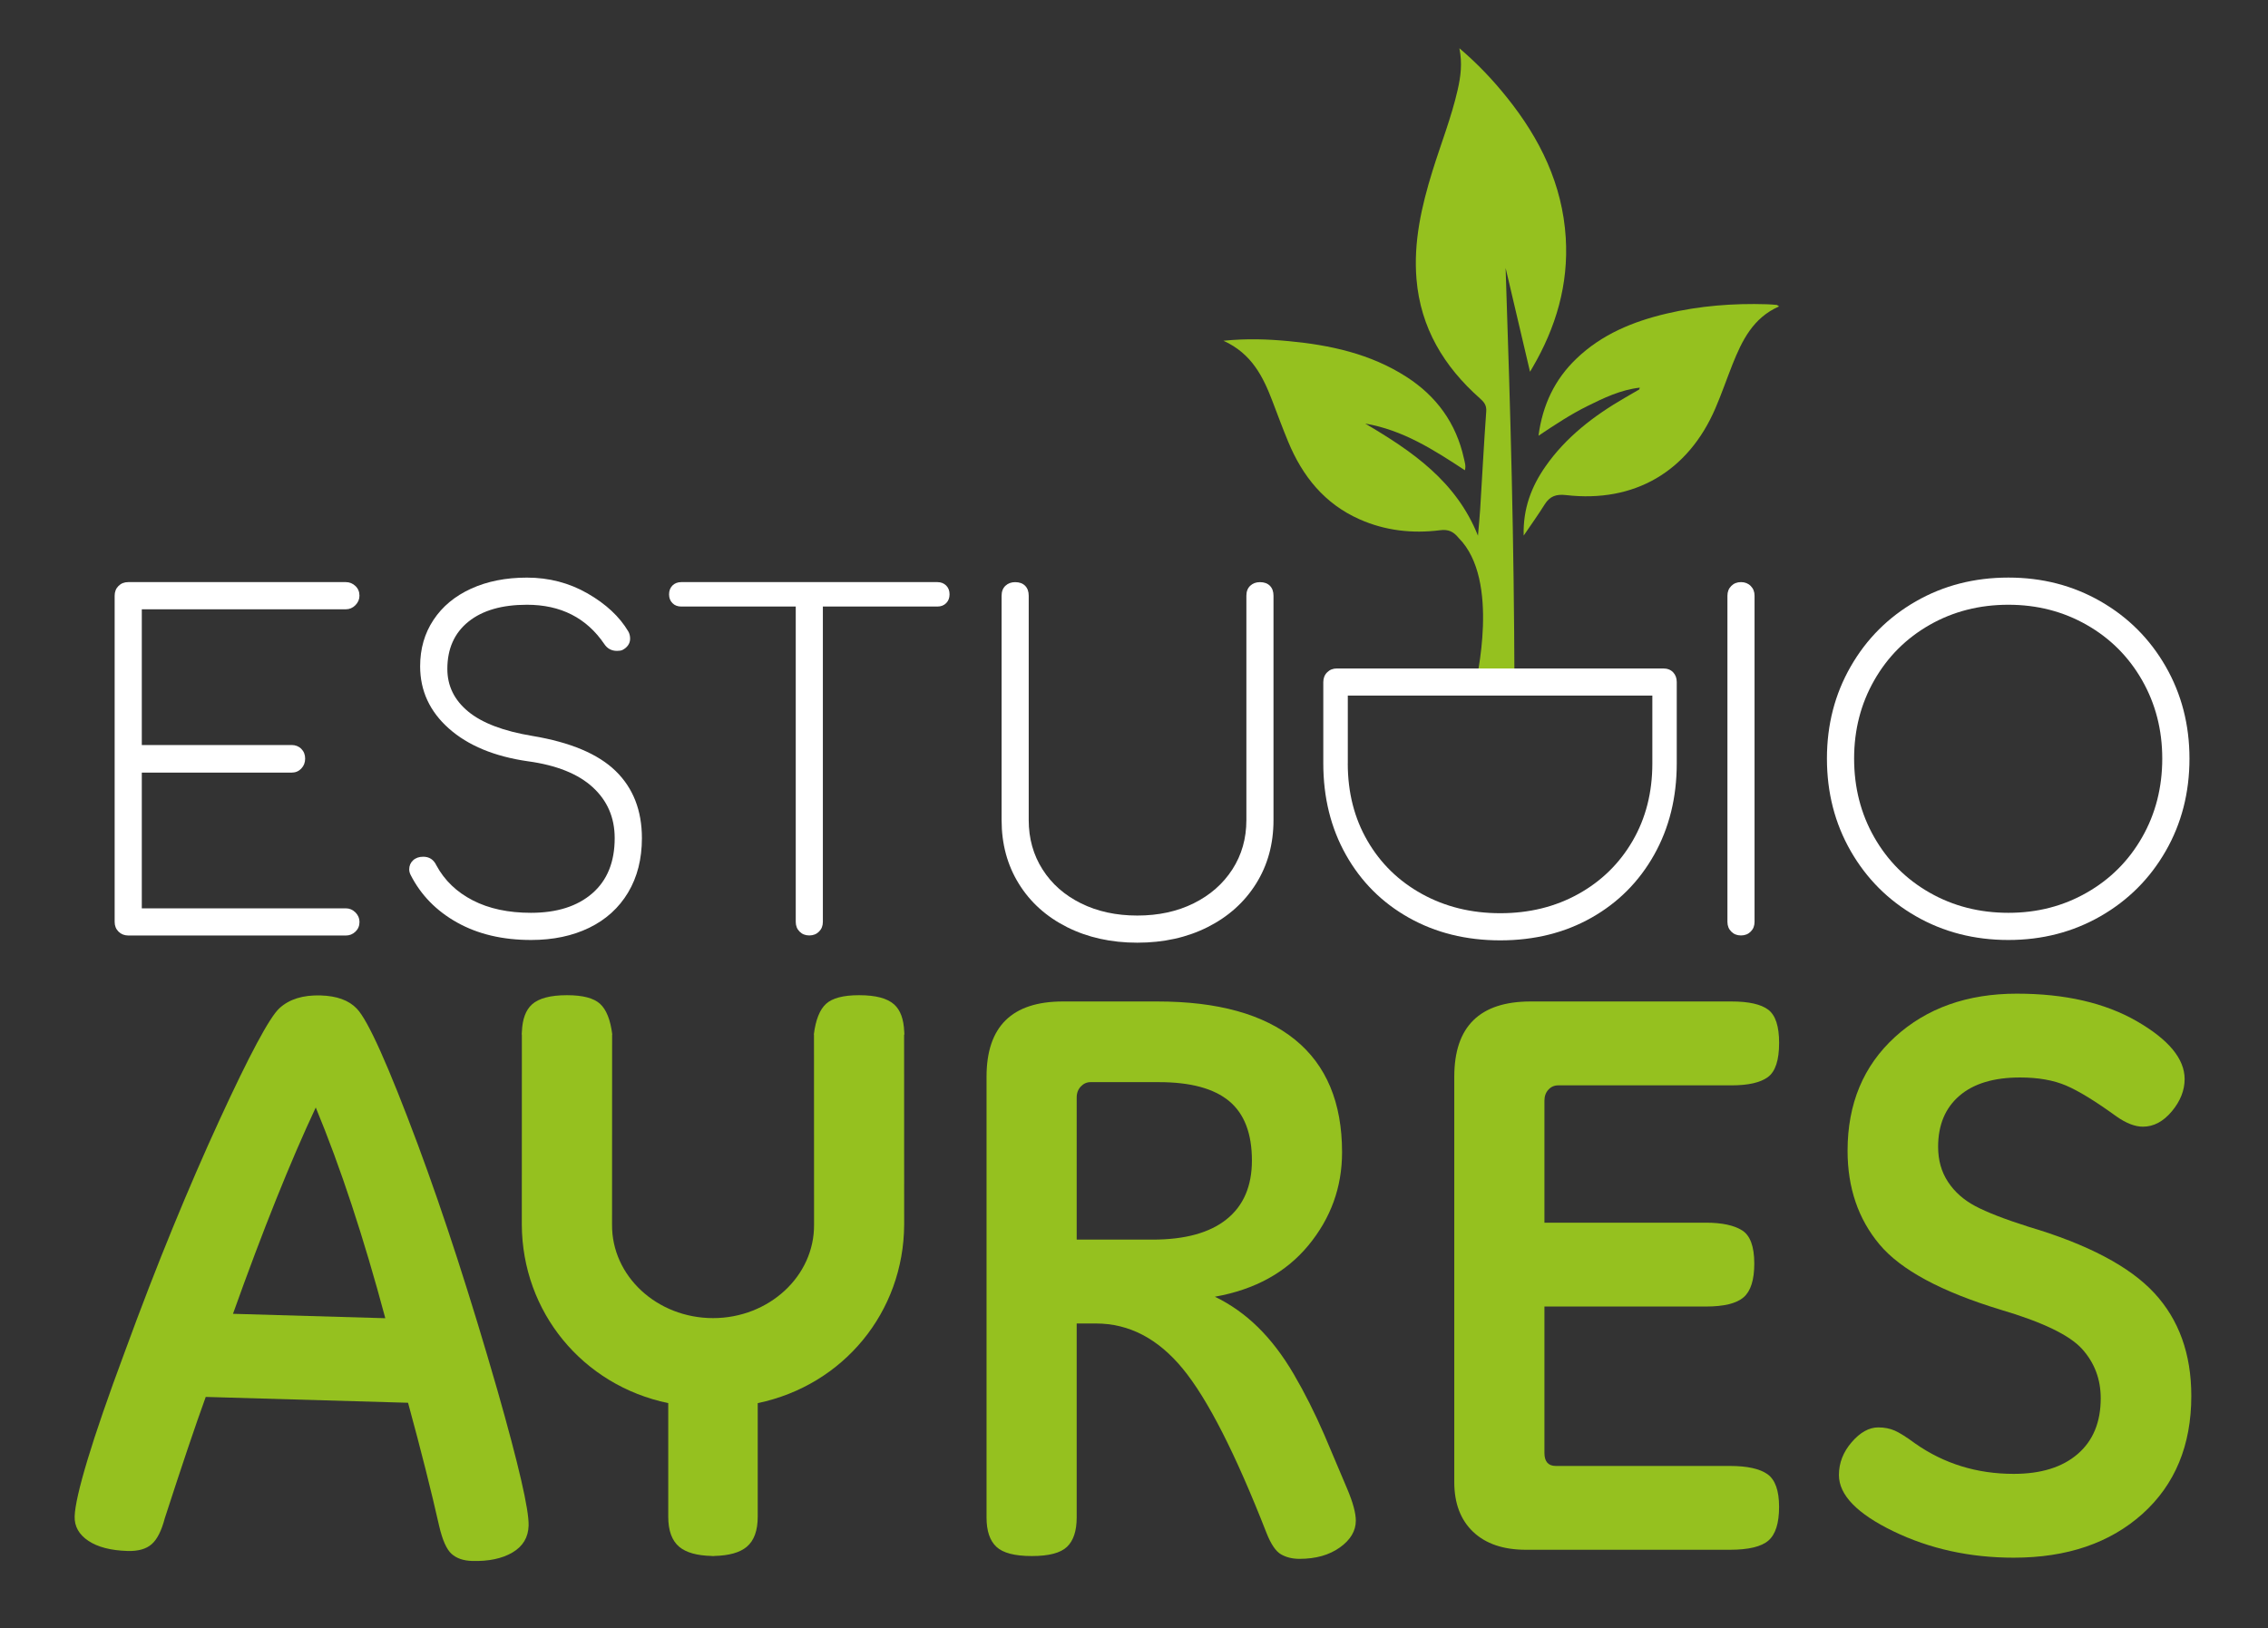
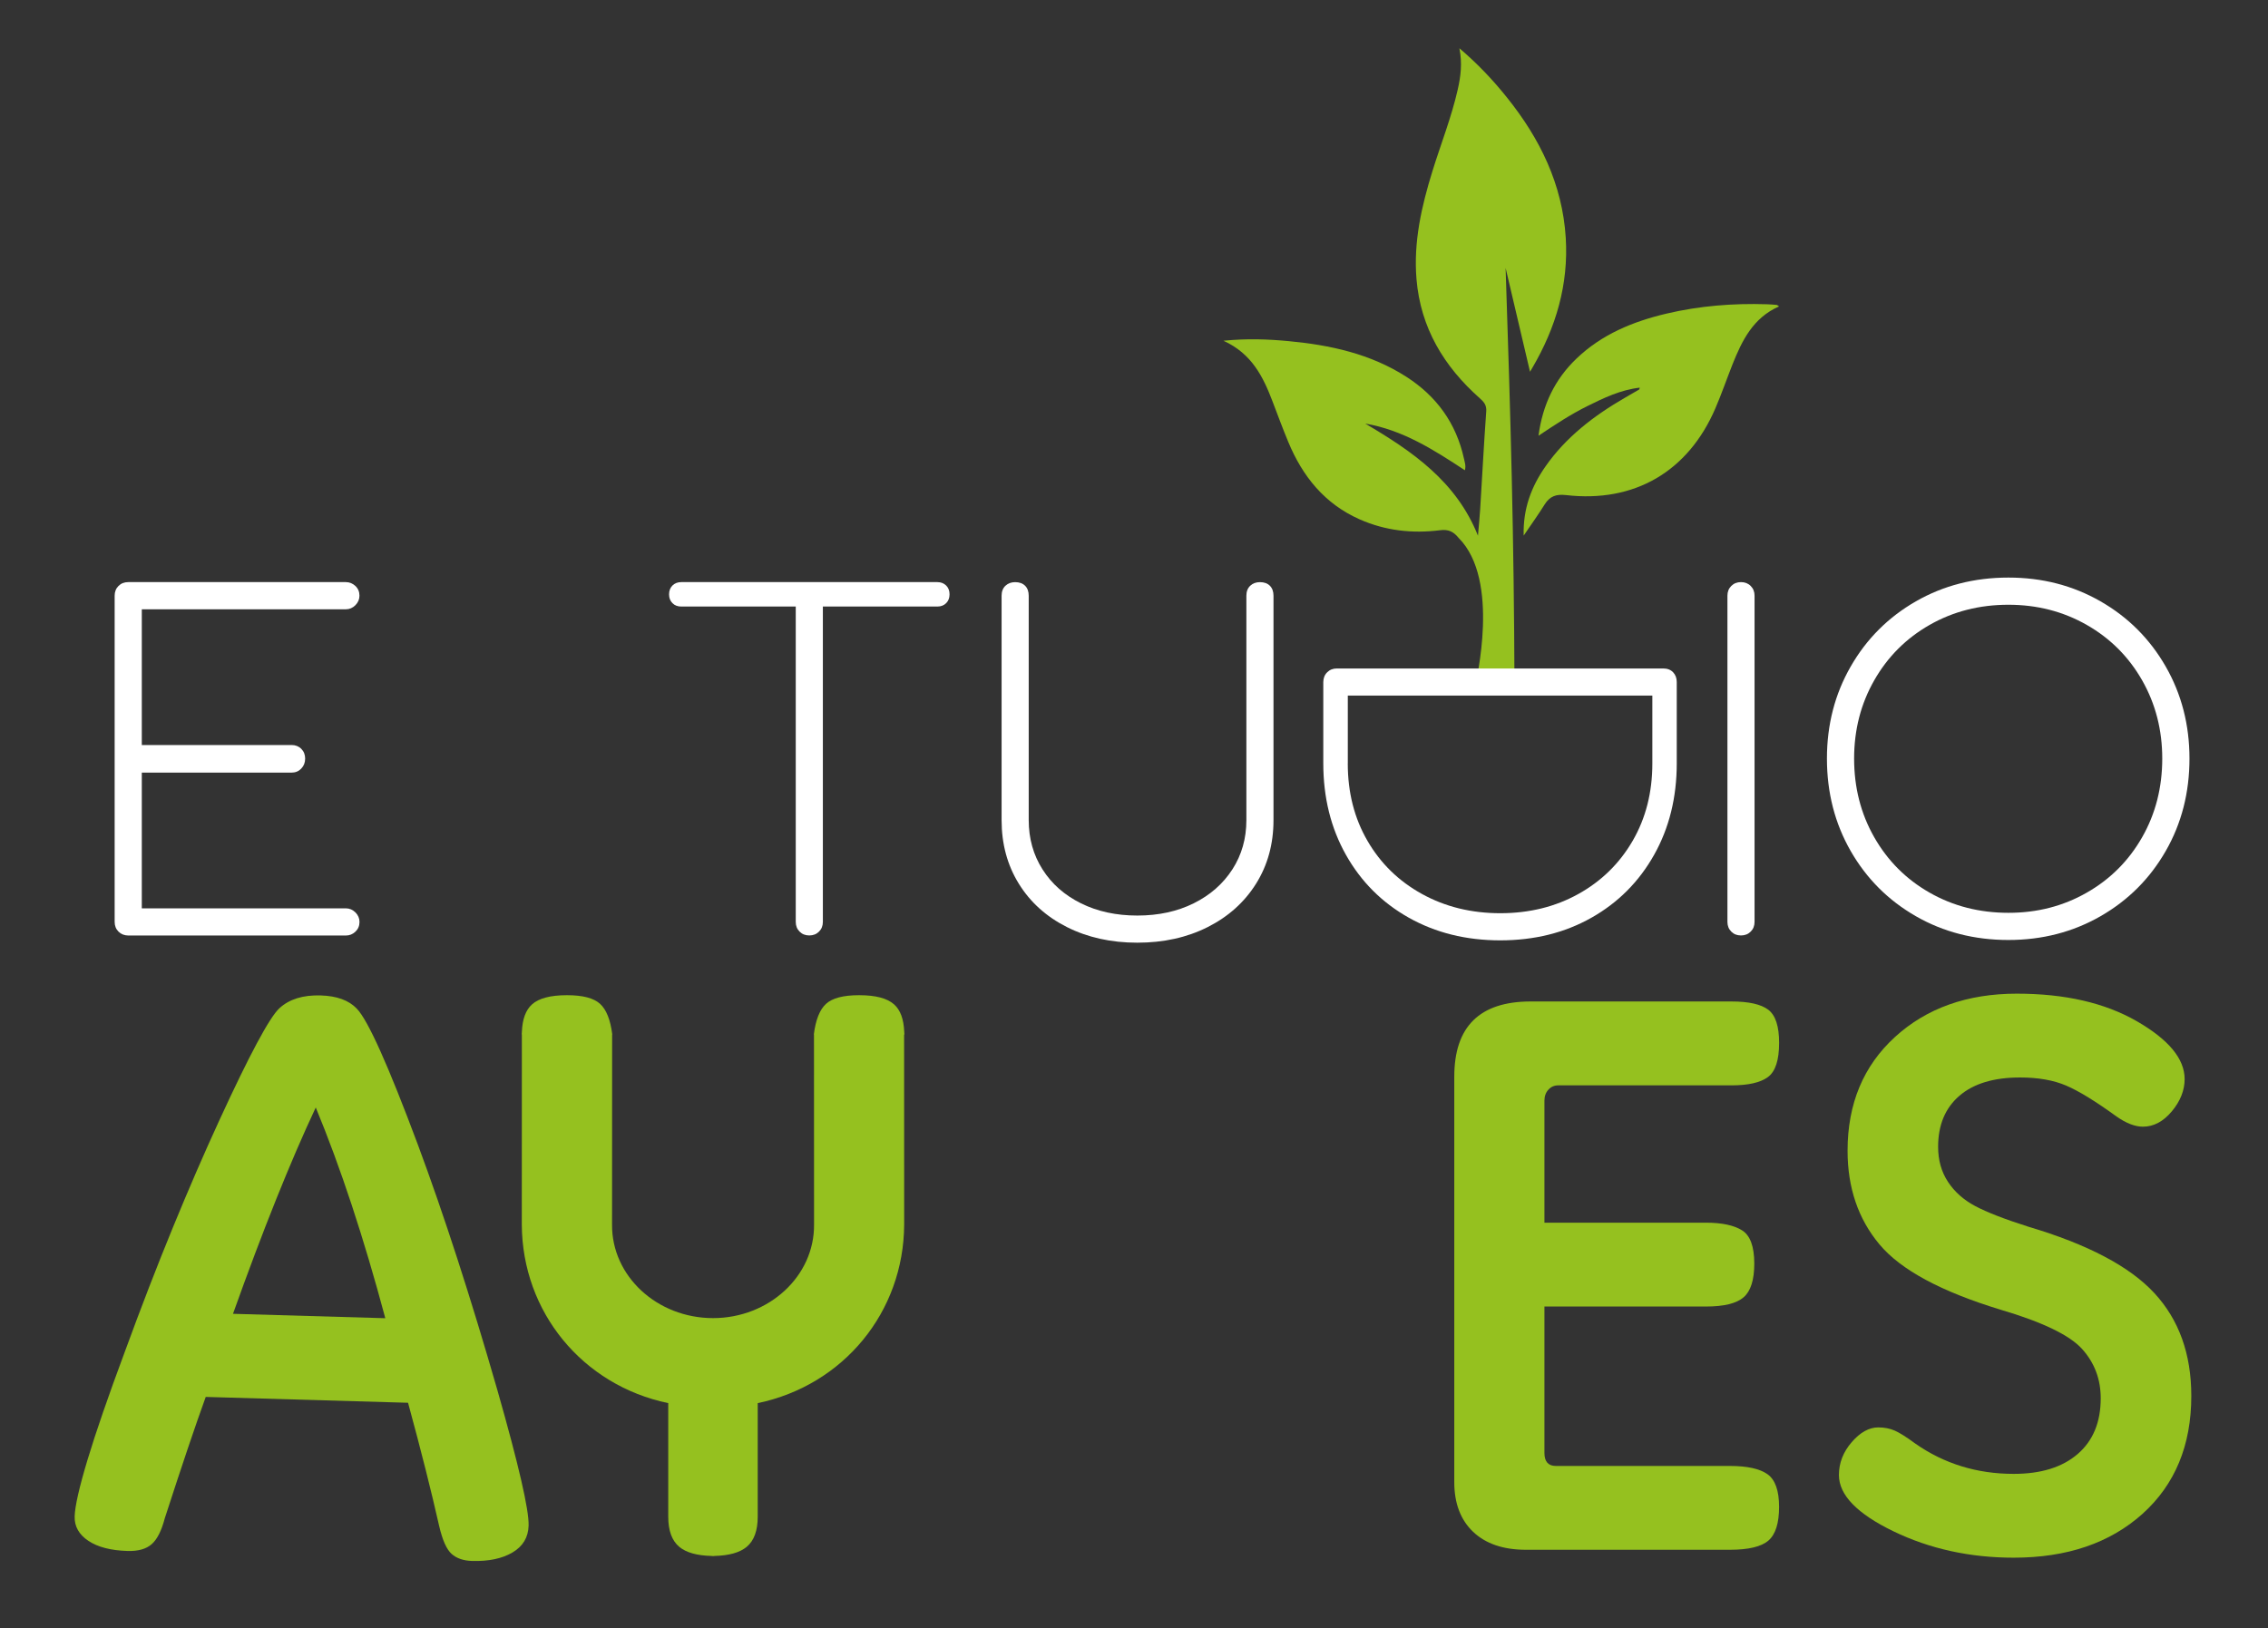
<svg xmlns="http://www.w3.org/2000/svg" version="1.1" id="Capa_1" x="0px" y="0px" viewBox="0 0 679.27 487.8" style="enable-background:new 0 0 679.27 487.8;" xml:space="preserve">
  <rect x="0" y="0" width="679.27" height="487.8" fill="#333333" stroke="none" />
  <style type="text/css">
	.st0{fill:#95C11F;}
	.st1{fill:#006633;}
	.st2{fill:#4A8B2C;}
	.st3{fill:#C04D00;}
	.st4{fill:#4C9C2E;}
	.st5{fill:#FFFFFF;}
</style>
  <g>
    <g>
      <path class="st0" d="M1224.15,554.84c-0.03-0.2,2.32-9.55-1.57-13.44c-0.47-0.58-0.94-0.8-1.68-0.7c-2.55,0.32-5.03,0.05-7.4-1    c-3.2-1.42-5.22-3.94-6.53-7.1c-0.5-1.22-0.96-2.46-1.43-3.69c-0.86-2.27-1.9-4.4-4.51-5.58c2.18-0.22,4.09-0.14,5.99,0.04    c3.8,0.36,7.47,1.16,10.75,3.25c2.78,1.78,4.59,4.26,5.31,7.51c0.07,0.34,0.2,0.68,0.09,1.08c-2.85-1.88-5.69-3.69-9.13-4.28    c4.3,2.53,8.35,5.3,10.33,10.28c0.07-0.8,0.15-1.61,0.2-2.41c0.19-2.99,0.34-5.99,0.56-8.98c0.04-0.58-0.22-0.87-0.59-1.2    c-3.29-2.92-5.43-6.46-5.8-10.92c-0.29-3.41,0.46-6.68,1.46-9.91c0.77-2.49,1.74-4.92,2.32-7.47c0.27-1.2,0.43-2.41,0.15-3.79    c1.68,1.43,3.09,2.93,4.38,4.54c3.01,3.76,5.06,7.93,5.37,12.82c0.27,4.3-0.9,8.24-3.06,11.93c-0.04,0.07-0.09,0.15-0.22,0.37    c-0.78-3.3-1.51-6.41-2.24-9.51c0.47,14.01,0.76,24.41,0.81,38.46" />
      <path class="st0" d="M1228.54,541.19c-0.07-2.48,0.71-4.48,1.98-6.32c1.89-2.72,4.45-4.67,7.29-6.31c0.44-0.25,0.88-0.5,1.32-0.76    c0.02-0.01,0.02-0.06,0.06-0.17c-1.76,0.2-3.29,0.94-4.8,1.69c-1.52,0.76-2.94,1.69-4.48,2.72c0.38-2.85,1.5-5.17,3.47-7.06    c2.32-2.23,5.19-3.41,8.27-4.13c3.02-0.71,6.1-0.95,9.2-0.86c0.3,0.01,0.6,0.03,0.9,0.06c0.05,0,0.09,0.06,0.21,0.14    c-2.38,1.04-3.4,3.13-4.27,5.33c-0.53,1.34-1,2.7-1.57,4.02c-2.49,5.79-7.42,8.67-13.68,7.95c-0.91-0.11-1.48,0.1-1.95,0.85    C1229.9,539.24,1229.27,540.11,1228.54,541.19z" />
    </g>
  </g>
  <path class="st1" d="M1126.31,620.67l-18.54-0.54c-0.94,2.6-2.19,6.3-3.75,11.12c-0.3,1.15-0.7,1.94-1.21,2.38  c-0.51,0.44-1.24,0.65-2.2,0.62c-1.54-0.04-2.74-0.35-3.6-0.93c-0.86-0.58-1.28-1.32-1.25-2.24c0.03-0.94,0.42-2.67,1.18-5.18  c0.76-2.52,1.89-5.81,3.41-9.88c1.49-4.07,2.96-7.87,4.41-11.41c1.45-3.53,2.87-6.81,4.25-9.82c2.77-6.03,4.61-9.46,5.51-10.29  c0.9-0.83,2.16-1.22,3.77-1.17c1.49,0.04,2.6,0.45,3.32,1.21c1.03,1.06,2.89,5.22,5.6,12.47c2.39,6.42,4.82,13.93,7.29,22.52  c1.94,6.82,2.9,10.95,2.85,12.39c-0.03,1.08-0.52,1.9-1.48,2.47c-0.96,0.56-2.19,0.82-3.7,0.78c-0.79-0.02-1.42-0.24-1.88-0.65  c-0.46-0.41-0.84-1.26-1.14-2.54C1128.45,628.83,1127.51,625.06,1126.31,620.67z M1117.85,593.61c-2.31,4.92-4.84,11.22-7.59,18.91  l13.96,0.4C1122.25,605.53,1120.12,599.09,1117.85,593.61z" />
  <path class="st1" d="M1187.58,613.41v17.79c0,1.23-0.3,2.12-0.88,2.69c-0.59,0.57-1.67,0.85-3.23,0.85s-2.65-0.28-3.25-0.85  c-0.6-0.56-0.9-1.46-0.9-2.69v-40.41c0-4.59,2.33-6.89,7-6.89h8.66c5.53,0,9.74,1.17,12.61,3.5c2.87,2.33,4.31,5.77,4.31,10.32  c0,3.2-1.03,6.04-3.09,8.53c-2.06,2.49-4.91,4.06-8.57,4.71c1.44,0.7,2.76,1.63,3.95,2.8c1.19,1.17,2.28,2.6,3.28,4.31  c1,1.71,1.93,3.56,2.8,5.56l2.09,4.94c0.53,1.25,0.79,2.23,0.79,2.92c0,0.94-0.49,1.76-1.46,2.45c-0.97,0.7-2.21,1.05-3.7,1.05  c-0.65,0-1.22-0.14-1.7-0.41c-0.48-0.28-0.93-0.93-1.33-1.97c-2.84-7.26-5.39-12.28-7.67-15.04s-4.92-4.15-7.96-4.15H1187.58z   M1187.58,605.72h6.96c2.96,0,5.21-0.62,6.77-1.86c1.55-1.24,2.33-3.04,2.33-5.39c0-2.48-0.7-4.29-2.09-5.45  c-1.4-1.15-3.54-1.73-6.42-1.73h-6.28c-0.34,0-0.63,0.13-0.88,0.4c-0.25,0.26-0.38,0.6-0.38,1.01V605.72z" />
  <path class="st1" d="M1230.44,604.17h14.79c1.47,0,2.57,0.23,3.32,0.7c0.74,0.47,1.12,1.49,1.12,3.05c0,1.49-0.32,2.52-0.97,3.08  c-0.65,0.57-1.8,0.85-3.46,0.85h-14.79v13.42c0,0.79,0.35,1.19,1.05,1.19h15.95c1.59,0,2.74,0.25,3.45,0.76  c0.71,0.51,1.06,1.5,1.06,3c0,1.49-0.32,2.52-0.97,3.08c-0.65,0.57-1.83,0.85-3.54,0.85h-18.69c-2.07,0-3.68-0.55-4.83-1.64  c-1.15-1.09-1.73-2.62-1.73-4.56v-37.16c0-4.59,2.33-6.89,7-6.89h18.4c1.59,0,2.71,0.25,3.37,0.76c0.66,0.51,0.99,1.52,0.99,3.03  c0,1.59-0.34,2.63-1.03,3.14c-0.69,0.51-1.8,0.76-3.34,0.76h-15.88c-0.36,0-0.66,0.13-0.9,0.4c-0.24,0.26-0.36,0.6-0.36,1.01V604.17  z" />
  <path class="st1" d="M1273.45,634.87c-4.02,0-7.69-0.81-11.02-2.42c-3.33-1.61-5-3.33-5-5.16c0-1.11,0.39-2.11,1.17-3.01  c0.78-0.9,1.59-1.35,2.44-1.35c0.55,0,1.05,0.1,1.5,0.29c0.44,0.19,1.08,0.59,1.89,1.19c2.65,1.85,5.65,2.78,9.02,2.78  c2.5,0,4.46-0.61,5.86-1.82c1.41-1.21,2.11-2.92,2.11-5.11c0-1.76-0.57-3.27-1.71-4.53c-1.14-1.26-3.63-2.46-7.45-3.59  c-5.46-1.66-9.16-3.66-11.11-5.99c-1.95-2.33-2.92-5.2-2.92-8.59c0-4.31,1.45-7.78,4.35-10.43c2.9-2.64,6.62-3.97,11.17-3.97  c4.4,0,8.06,0.84,10.99,2.52c2.92,1.68,4.38,3.45,4.38,5.3c0,1.03-0.39,2.02-1.17,2.96c-0.78,0.94-1.67,1.41-2.65,1.41  c-0.72,0-1.53-0.31-2.42-0.94c-1.92-1.39-3.46-2.34-4.62-2.83c-1.15-0.49-2.56-0.74-4.22-0.74c-2.41,0-4.26,0.56-5.56,1.68  c-1.3,1.12-1.95,2.68-1.95,4.67c0,1.23,0.3,2.3,0.9,3.21c0.6,0.91,1.43,1.65,2.49,2.22s2.68,1.2,4.87,1.89  c5.44,1.61,9.28,3.64,11.55,6.08c2.26,2.44,3.39,5.59,3.39,9.44c0,4.52-1.49,8.12-4.47,10.81  C1282.27,633.53,1278.33,634.87,1273.45,634.87z" />
  <path class="st0" d="M1099.78,577.49c-0.24-0.23-0.35-0.53-0.35-0.89v-29.9c0-0.36,0.12-0.66,0.35-0.89  c0.23-0.23,0.53-0.35,0.89-0.35h19.95c0.33,0,0.62,0.12,0.87,0.35c0.25,0.24,0.37,0.53,0.37,0.89c0,0.33-0.12,0.62-0.37,0.87  c-0.25,0.25-0.54,0.37-0.87,0.37h-18.7v12.44h13.73c0.36,0,0.66,0.12,0.89,0.35c0.23,0.24,0.35,0.53,0.35,0.89  c0,0.36-0.12,0.66-0.35,0.91c-0.23,0.25-0.53,0.37-0.89,0.37h-13.73v12.44h18.7c0.33,0,0.62,0.12,0.87,0.37  c0.25,0.25,0.37,0.54,0.37,0.87c0,0.36-0.12,0.66-0.37,0.89c-0.25,0.24-0.54,0.35-0.87,0.35h-19.95  C1100.31,577.84,1100.01,577.72,1099.78,577.49z" />
-   <path class="st0" d="M1130.81,576.66c-1.91-1.06-3.33-2.52-4.27-4.37c-0.08-0.17-0.12-0.33-0.12-0.5c0-0.33,0.12-0.61,0.35-0.83  c0.23-0.22,0.55-0.33,0.93-0.33c0.55,0,0.95,0.26,1.2,0.79c0.75,1.38,1.86,2.45,3.34,3.21c1.48,0.76,3.26,1.14,5.33,1.14  c2.38,0,4.25-0.59,5.62-1.78c1.37-1.19,2.05-2.87,2.05-5.06c0-1.88-0.67-3.43-2.01-4.66c-1.34-1.23-3.32-2.03-5.95-2.39  c-3.07-0.44-5.48-1.44-7.24-3.01c-1.76-1.56-2.63-3.46-2.63-5.7c0-1.6,0.41-3.02,1.22-4.25c0.81-1.23,1.96-2.18,3.44-2.86  c1.48-0.68,3.19-1.02,5.12-1.02c2.02,0,3.87,0.48,5.56,1.45c1.69,0.97,2.93,2.13,3.73,3.48c0.11,0.19,0.17,0.41,0.17,0.66  c0,0.22-0.06,0.42-0.19,0.6c-0.12,0.18-0.3,0.33-0.52,0.44c-0.11,0.06-0.28,0.08-0.5,0.08c-0.5,0-0.88-0.21-1.16-0.62  c-1.63-2.4-3.99-3.61-7.09-3.61c-2.3,0-4.08,0.52-5.37,1.55c-1.29,1.04-1.93,2.48-1.93,4.33c0,1.55,0.64,2.85,1.91,3.9  c1.27,1.05,3.23,1.8,5.89,2.24c3.48,0.58,6.03,1.65,7.63,3.21c1.6,1.56,2.41,3.62,2.41,6.16c0,1.91-0.42,3.57-1.26,4.98  c-0.84,1.41-2.03,2.49-3.57,3.23c-1.53,0.75-3.31,1.12-5.33,1.12C1134.97,578.26,1132.72,577.72,1130.81,576.66z" />
  <path class="st0" d="M1175.62,545.77c0.21,0.21,0.31,0.48,0.31,0.81c0,0.33-0.1,0.6-0.31,0.81c-0.21,0.21-0.48,0.31-0.81,0.31  h-10.49v28.9c0,0.36-0.12,0.66-0.35,0.89c-0.23,0.24-0.53,0.35-0.89,0.35c-0.36,0-0.66-0.12-0.89-0.35  c-0.24-0.23-0.35-0.53-0.35-0.89v-28.9h-10.49c-0.33,0-0.6-0.1-0.81-0.31c-0.21-0.21-0.31-0.48-0.31-0.81c0-0.33,0.1-0.6,0.31-0.81  c0.21-0.21,0.48-0.31,0.81-0.31h23.47C1175.14,545.45,1175.41,545.56,1175.62,545.77z" />
  <path class="st0" d="M1186.69,577.07c-1.89-0.95-3.37-2.28-4.42-3.98c-1.05-1.7-1.58-3.64-1.58-5.83V546.7  c0-0.39,0.12-0.69,0.35-0.91c0.23-0.22,0.53-0.33,0.89-0.33c0.39,0,0.69,0.11,0.91,0.33c0.22,0.22,0.33,0.53,0.33,0.91v20.57  c0,1.69,0.42,3.19,1.27,4.52c0.84,1.33,2.02,2.36,3.52,3.11c1.51,0.75,3.23,1.12,5.16,1.12c1.93,0,3.66-0.37,5.16-1.12  s2.69-1.78,3.55-3.11c0.86-1.33,1.29-2.83,1.29-4.52V546.7c0-0.39,0.12-0.69,0.35-0.91c0.23-0.22,0.53-0.33,0.89-0.33  c0.39,0,0.69,0.11,0.91,0.33c0.22,0.22,0.33,0.53,0.33,0.91v20.57c0,2.19-0.53,4.13-1.6,5.83c-1.06,1.7-2.54,3.03-4.44,3.98  c-1.89,0.95-4.04,1.43-6.45,1.43C1190.73,578.5,1188.58,578.03,1186.69,577.07z" />
  <path class="st0" d="M1210.54,553.72c0.23-0.24,0.53-0.35,0.89-0.35h29.9c0.39,0,0.69,0.12,0.91,0.35c0.22,0.23,0.33,0.53,0.33,0.89  v7.46c0,3.12-0.69,5.92-2.07,8.38c-1.38,2.46-3.3,4.38-5.74,5.76c-2.45,1.38-5.23,2.07-8.36,2.07s-5.92-0.69-8.38-2.07  c-2.46-1.38-4.38-3.3-5.76-5.76c-1.38-2.46-2.07-5.25-2.07-8.38v-7.46C1210.18,554.25,1210.3,553.95,1210.54,553.72z   M1212.42,562.07c0,2.65,0.6,5.02,1.8,7.09c1.2,2.07,2.87,3.7,5,4.87c2.13,1.18,4.52,1.76,7.17,1.76s5.04-0.59,7.15-1.76  c2.12-1.18,3.77-2.8,4.98-4.87c1.2-2.07,1.8-4.44,1.8-7.09v-6.22h-27.91V562.07z" />
  <path class="st0" d="M1247.56,577.49c-0.24-0.23-0.35-0.53-0.35-0.89v-29.9c0-0.36,0.12-0.66,0.35-0.89  c0.23-0.23,0.53-0.35,0.89-0.35c0.36,0,0.66,0.12,0.89,0.35c0.23,0.24,0.35,0.53,0.35,0.89v29.9c0,0.36-0.12,0.66-0.35,0.89  c-0.23,0.24-0.53,0.35-0.89,0.35C1248.1,577.84,1247.8,577.72,1247.56,577.49z" />
  <path class="st0" d="M1264.48,576.08c-2.53-1.45-4.52-3.44-5.97-5.97c-1.45-2.53-2.18-5.36-2.18-8.48c0-3.1,0.73-5.91,2.18-8.44  c1.45-2.53,3.44-4.52,5.97-5.97c2.53-1.45,5.36-2.18,8.48-2.18c3.1,0,5.91,0.73,8.44,2.18c2.53,1.45,4.52,3.44,5.97,5.97  c1.45,2.53,2.18,5.34,2.18,8.44c0,3.12-0.73,5.95-2.18,8.48c-1.45,2.53-3.44,4.52-5.97,5.97c-2.53,1.45-5.34,2.18-8.44,2.18  C1269.84,578.26,1267.01,577.53,1264.48,576.08z M1280.14,573.92c2.16-1.23,3.85-2.92,5.08-5.08c1.23-2.16,1.85-4.56,1.85-7.21  c0-2.63-0.62-5.02-1.85-7.17c-1.23-2.16-2.92-3.85-5.08-5.08c-2.16-1.23-4.55-1.85-7.17-1.85c-2.65,0-5.06,0.62-7.22,1.85  c-2.16,1.23-3.85,2.92-5.08,5.08c-1.23,2.16-1.85,4.55-1.85,7.17c0,2.65,0.62,5.06,1.85,7.21c1.23,2.16,2.92,3.85,5.08,5.08  c2.16,1.23,4.56,1.85,7.22,1.85C1275.59,575.77,1277.98,575.15,1280.14,573.92z" />
  <g>
    <g>
      <path class="st0" d="M1563.58,554.84c-0.03-0.2,2.32-9.55-1.57-13.44c-0.47-0.58-0.94-0.8-1.68-0.7c-2.55,0.32-5.03,0.05-7.4-1    c-3.2-1.42-5.22-3.94-6.53-7.1c-0.5-1.22-0.96-2.46-1.43-3.69c-0.86-2.27-1.9-4.4-4.51-5.58c2.18-0.22,4.09-0.14,5.99,0.04    c3.8,0.36,7.47,1.16,10.75,3.25c2.78,1.78,4.59,4.26,5.31,7.51c0.07,0.34,0.2,0.68,0.09,1.08c-2.85-1.88-5.69-3.69-9.13-4.28    c4.3,2.53,8.35,5.3,10.33,10.28c0.07-0.8,0.15-1.61,0.2-2.41c0.19-2.99,0.34-5.99,0.56-8.98c0.04-0.58-0.22-0.87-0.59-1.2    c-3.29-2.92-5.43-6.46-5.8-10.92c-0.29-3.41,0.46-6.68,1.46-9.91c0.77-2.49,1.74-4.92,2.32-7.47c0.27-1.2,0.43-2.41,0.15-3.79    c1.68,1.43,3.09,2.93,4.38,4.54c3.01,3.76,5.06,7.93,5.37,12.82c0.27,4.3-0.9,8.24-3.06,11.93c-0.04,0.07-0.09,0.15-0.22,0.37    c-0.78-3.3-1.51-6.41-2.24-9.51c0.47,14.01,0.76,24.41,0.81,38.46" />
      <path class="st0" d="M1567.98,541.19c-0.07-2.48,0.71-4.48,1.98-6.32c1.89-2.72,4.45-4.67,7.29-6.31c0.44-0.25,0.88-0.5,1.32-0.76    c0.02-0.01,0.02-0.06,0.06-0.17c-1.76,0.2-3.29,0.94-4.8,1.69c-1.52,0.76-2.94,1.69-4.48,2.72c0.38-2.85,1.5-5.17,3.47-7.06    c2.32-2.23,5.19-3.41,8.27-4.13c3.02-0.71,6.1-0.95,9.2-0.86c0.3,0.01,0.6,0.03,0.9,0.06c0.05,0,0.09,0.06,0.21,0.14    c-2.38,1.04-3.4,3.13-4.27,5.33c-0.53,1.34-1,2.7-1.57,4.02c-2.49,5.79-7.42,8.67-13.68,7.95c-0.91-0.11-1.48,0.1-1.95,0.85    C1569.34,539.24,1568.71,540.11,1567.98,541.19z" />
    </g>
  </g>
  <path class="st0" d="M1465.75,620.67l-18.54-0.54c-0.94,2.6-2.19,6.3-3.75,11.12c-0.3,1.15-0.7,1.94-1.21,2.38  c-0.51,0.44-1.24,0.65-2.2,0.62c-1.54-0.04-2.74-0.35-3.6-0.93c-0.86-0.58-1.28-1.32-1.25-2.24c0.03-0.94,0.42-2.67,1.18-5.18  c0.76-2.52,1.89-5.81,3.41-9.88c1.49-4.07,2.96-7.87,4.41-11.41c1.45-3.53,2.87-6.81,4.25-9.82c2.77-6.03,4.61-9.46,5.51-10.29  c0.9-0.83,2.16-1.22,3.77-1.17c1.49,0.04,2.6,0.45,3.32,1.21c1.03,1.06,2.89,5.22,5.6,12.47c2.39,6.42,4.82,13.93,7.29,22.52  c1.94,6.82,2.9,10.95,2.85,12.39c-0.03,1.08-0.52,1.9-1.48,2.47c-0.95,0.56-2.19,0.82-3.7,0.78c-0.79-0.02-1.42-0.24-1.88-0.65  c-0.46-0.41-0.84-1.26-1.14-2.54C1467.89,628.83,1466.94,625.06,1465.75,620.67z M1457.29,593.61c-2.31,4.92-4.84,11.22-7.59,18.91  l13.96,0.4C1461.68,605.53,1459.56,599.09,1457.29,593.61z" />
  <path class="st0" d="M1527.02,613.41v17.79c0,1.23-0.3,2.12-0.88,2.69c-0.59,0.57-1.67,0.85-3.23,0.85s-2.65-0.28-3.25-0.85  c-0.6-0.56-0.9-1.46-0.9-2.69v-40.41c0-4.59,2.33-6.89,7-6.89h8.66c5.53,0,9.74,1.17,12.61,3.5c2.87,2.33,4.31,5.77,4.31,10.32  c0,3.2-1.03,6.04-3.09,8.53c-2.06,2.49-4.91,4.06-8.57,4.71c1.44,0.7,2.76,1.63,3.95,2.8c1.19,1.17,2.28,2.6,3.28,4.31  c1,1.71,1.93,3.56,2.8,5.56l2.09,4.94c0.53,1.25,0.79,2.23,0.79,2.92c0,0.94-0.49,1.76-1.46,2.45c-0.97,0.7-2.21,1.05-3.7,1.05  c-0.65,0-1.22-0.14-1.7-0.41c-0.48-0.28-0.93-0.93-1.33-1.97c-2.84-7.26-5.39-12.28-7.67-15.04s-4.92-4.15-7.96-4.15H1527.02z   M1527.02,605.72h6.96c2.96,0,5.21-0.62,6.77-1.86c1.55-1.24,2.33-3.04,2.33-5.39c0-2.48-0.7-4.29-2.09-5.45  c-1.4-1.15-3.54-1.73-6.42-1.73h-6.28c-0.34,0-0.63,0.13-0.88,0.4c-0.25,0.26-0.38,0.6-0.38,1.01V605.72z" />
  <path class="st0" d="M1569.88,604.17h14.79c1.47,0,2.57,0.23,3.32,0.7c0.75,0.47,1.12,1.49,1.12,3.05c0,1.49-0.32,2.52-0.97,3.08  c-0.65,0.57-1.8,0.85-3.46,0.85h-14.79v13.42c0,0.79,0.35,1.19,1.05,1.19h15.95c1.59,0,2.74,0.25,3.45,0.76  c0.71,0.51,1.06,1.5,1.06,3c0,1.49-0.32,2.52-0.97,3.08c-0.65,0.57-1.83,0.85-3.54,0.85h-18.69c-2.07,0-3.68-0.55-4.83-1.64  c-1.15-1.09-1.73-2.62-1.73-4.56v-37.16c0-4.59,2.33-6.89,7-6.89h18.4c1.59,0,2.71,0.25,3.37,0.76c0.66,0.51,0.99,1.52,0.99,3.03  c0,1.59-0.34,2.63-1.03,3.14c-0.69,0.51-1.8,0.76-3.34,0.76h-15.88c-0.36,0-0.66,0.13-0.9,0.4c-0.24,0.26-0.36,0.6-0.36,1.01V604.17  z" />
  <path class="st0" d="M1612.89,634.87c-4.02,0-7.69-0.81-11.02-2.42c-3.33-1.61-5-3.33-5-5.16c0-1.11,0.39-2.11,1.17-3.01  c0.78-0.9,1.59-1.35,2.44-1.35c0.55,0,1.05,0.1,1.5,0.29c0.44,0.19,1.08,0.59,1.89,1.19c2.65,1.85,5.65,2.78,9.02,2.78  c2.5,0,4.46-0.61,5.86-1.82c1.41-1.21,2.11-2.92,2.11-5.11c0-1.76-0.57-3.27-1.71-4.53c-1.14-1.26-3.63-2.46-7.45-3.59  c-5.46-1.66-9.16-3.66-11.11-5.99c-1.95-2.33-2.92-5.2-2.92-8.59c0-4.31,1.45-7.78,4.35-10.43c2.9-2.64,6.62-3.97,11.17-3.97  c4.4,0,8.06,0.84,10.99,2.52c2.92,1.68,4.38,3.45,4.38,5.3c0,1.03-0.39,2.02-1.17,2.96c-0.78,0.94-1.67,1.41-2.65,1.41  c-0.72,0-1.53-0.31-2.42-0.94c-1.92-1.39-3.46-2.34-4.62-2.83c-1.15-0.49-2.56-0.74-4.22-0.74c-2.41,0-4.26,0.56-5.56,1.68  c-1.3,1.12-1.95,2.68-1.95,4.67c0,1.23,0.3,2.3,0.9,3.21c0.6,0.91,1.43,1.65,2.49,2.22s2.68,1.2,4.87,1.89  c5.44,1.61,9.28,3.64,11.55,6.08c2.26,2.44,3.39,5.59,3.39,9.44c0,4.52-1.49,8.12-4.47,10.81  C1621.7,633.53,1617.77,634.87,1612.89,634.87z" />
  <path d="M1439.21,577.49c-0.24-0.23-0.35-0.53-0.35-0.89v-29.9c0-0.36,0.12-0.66,0.35-0.89c0.23-0.23,0.53-0.35,0.89-0.35h19.95  c0.33,0,0.62,0.12,0.87,0.35c0.25,0.24,0.37,0.53,0.37,0.89c0,0.33-0.12,0.62-0.37,0.87c-0.25,0.25-0.54,0.37-0.87,0.37h-18.7v12.44  h13.73c0.36,0,0.66,0.12,0.89,0.35c0.23,0.24,0.35,0.53,0.35,0.89c0,0.36-0.12,0.66-0.35,0.91c-0.23,0.25-0.53,0.37-0.89,0.37  h-13.73v12.44h18.7c0.33,0,0.62,0.12,0.87,0.37c0.25,0.25,0.37,0.54,0.37,0.87c0,0.36-0.12,0.66-0.37,0.89  c-0.25,0.24-0.54,0.35-0.87,0.35h-19.95C1439.74,577.84,1439.45,577.72,1439.21,577.49z" />
  <path d="M1470.25,576.66c-1.91-1.06-3.33-2.52-4.27-4.37c-0.08-0.17-0.12-0.33-0.12-0.5c0-0.33,0.12-0.61,0.35-0.83  c0.23-0.22,0.55-0.33,0.93-0.33c0.55,0,0.95,0.26,1.2,0.79c0.75,1.38,1.86,2.45,3.34,3.21c1.48,0.76,3.26,1.14,5.33,1.14  c2.38,0,4.25-0.59,5.62-1.78c1.37-1.19,2.05-2.87,2.05-5.06c0-1.88-0.67-3.43-2.01-4.66c-1.34-1.23-3.32-2.03-5.95-2.39  c-3.07-0.44-5.48-1.44-7.24-3.01c-1.76-1.56-2.63-3.46-2.63-5.7c0-1.6,0.41-3.02,1.22-4.25c0.81-1.23,1.96-2.18,3.44-2.86  c1.48-0.68,3.19-1.02,5.12-1.02c2.02,0,3.87,0.48,5.56,1.45c1.69,0.97,2.93,2.13,3.73,3.48c0.11,0.19,0.17,0.41,0.17,0.66  c0,0.22-0.06,0.42-0.19,0.6c-0.12,0.18-0.3,0.33-0.52,0.44c-0.11,0.06-0.28,0.08-0.5,0.08c-0.5,0-0.88-0.21-1.16-0.62  c-1.63-2.4-3.99-3.61-7.09-3.61c-2.3,0-4.08,0.52-5.37,1.55c-1.29,1.04-1.93,2.48-1.93,4.33c0,1.55,0.64,2.85,1.91,3.9  c1.27,1.05,3.23,1.8,5.89,2.24c3.48,0.58,6.03,1.65,7.63,3.21c1.6,1.56,2.4,3.62,2.4,6.16c0,1.91-0.42,3.57-1.26,4.98  c-0.84,1.41-2.03,2.49-3.57,3.23s-3.31,1.12-5.33,1.12C1474.41,578.26,1472.16,577.72,1470.25,576.66z" />
  <path d="M1515.06,545.77c0.21,0.21,0.31,0.48,0.31,0.81c0,0.33-0.1,0.6-0.31,0.81c-0.21,0.21-0.48,0.31-0.81,0.31h-10.49v28.9  c0,0.36-0.12,0.66-0.35,0.89c-0.23,0.24-0.53,0.35-0.89,0.35c-0.36,0-0.66-0.12-0.89-0.35c-0.24-0.23-0.35-0.53-0.35-0.89v-28.9  h-10.49c-0.33,0-0.6-0.1-0.81-0.31c-0.21-0.21-0.31-0.48-0.31-0.81c0-0.33,0.1-0.6,0.31-0.81c0.21-0.21,0.48-0.31,0.81-0.31h23.47  C1514.58,545.45,1514.85,545.56,1515.06,545.77z" />
  <path d="M1526.13,577.07c-1.89-0.95-3.37-2.28-4.42-3.98c-1.05-1.7-1.58-3.64-1.58-5.83V546.7c0-0.39,0.12-0.69,0.35-0.91  c0.23-0.22,0.53-0.33,0.89-0.33c0.39,0,0.69,0.11,0.91,0.33c0.22,0.22,0.33,0.53,0.33,0.91v20.57c0,1.69,0.42,3.19,1.27,4.52  c0.84,1.33,2.02,2.36,3.52,3.11c1.51,0.75,3.23,1.12,5.16,1.12c1.93,0,3.66-0.37,5.16-1.12s2.69-1.78,3.55-3.11  c0.86-1.33,1.29-2.83,1.29-4.52V546.7c0-0.39,0.12-0.69,0.35-0.91c0.23-0.22,0.53-0.33,0.89-0.33c0.39,0,0.69,0.11,0.91,0.33  c0.22,0.22,0.33,0.53,0.33,0.91v20.57c0,2.19-0.53,4.13-1.6,5.83c-1.06,1.7-2.54,3.03-4.44,3.98c-1.89,0.95-4.04,1.43-6.45,1.43  C1530.17,578.5,1528.02,578.03,1526.13,577.07z" />
  <path d="M1549.97,553.72c0.23-0.24,0.53-0.35,0.89-0.35h29.9c0.39,0,0.69,0.12,0.91,0.35c0.22,0.23,0.33,0.53,0.33,0.89v7.46  c0,3.12-0.69,5.92-2.07,8.38c-1.38,2.46-3.3,4.38-5.74,5.76c-2.45,1.38-5.23,2.07-8.36,2.07s-5.92-0.69-8.38-2.07  c-2.46-1.38-4.38-3.3-5.76-5.76c-1.38-2.46-2.07-5.25-2.07-8.38v-7.46C1549.62,554.25,1549.74,553.95,1549.97,553.72z   M1551.86,562.07c0,2.65,0.6,5.02,1.8,7.09c1.2,2.07,2.87,3.7,5,4.87c2.13,1.18,4.52,1.76,7.17,1.76s5.04-0.59,7.15-1.76  c2.12-1.18,3.77-2.8,4.98-4.87c1.2-2.07,1.8-4.44,1.8-7.09v-6.22h-27.91V562.07z" />
  <path d="M1587,577.49c-0.24-0.23-0.35-0.53-0.35-0.89v-29.9c0-0.36,0.12-0.66,0.35-0.89c0.23-0.23,0.53-0.35,0.89-0.35  c0.36,0,0.66,0.12,0.89,0.35c0.23,0.24,0.35,0.53,0.35,0.89v29.9c0,0.36-0.12,0.66-0.35,0.89c-0.23,0.24-0.53,0.35-0.89,0.35  C1587.53,577.84,1587.24,577.72,1587,577.49z" />
  <path d="M1603.92,576.08c-2.53-1.45-4.52-3.44-5.97-5.97c-1.45-2.53-2.18-5.36-2.18-8.48c0-3.1,0.73-5.91,2.18-8.44  c1.45-2.53,3.44-4.52,5.97-5.97c2.53-1.45,5.36-2.18,8.48-2.18c3.1,0,5.91,0.73,8.44,2.18c2.53,1.45,4.52,3.44,5.97,5.97  c1.45,2.53,2.18,5.34,2.18,8.44c0,3.12-0.73,5.95-2.18,8.48c-1.45,2.53-3.44,4.52-5.97,5.97c-2.53,1.45-5.34,2.18-8.44,2.18  C1609.28,578.26,1606.45,577.53,1603.92,576.08z M1619.57,573.92c2.16-1.23,3.85-2.92,5.08-5.08c1.23-2.16,1.85-4.56,1.85-7.21  c0-2.63-0.62-5.02-1.85-7.17c-1.23-2.16-2.92-3.85-5.08-5.08c-2.16-1.23-4.55-1.85-7.17-1.85c-2.65,0-5.06,0.62-7.22,1.85  c-2.16,1.23-3.85,2.92-5.08,5.08c-1.23,2.16-1.85,4.55-1.85,7.17c0,2.65,0.62,5.06,1.85,7.21c1.23,2.16,2.92,3.85,5.08,5.08  c2.16,1.23,4.56,1.85,7.22,1.85C1615.03,575.77,1617.42,575.15,1619.57,573.92z" />
  <g>
    <g>
      <path class="st0" d="M1224.15,761.62c-0.03-0.2,2.32-9.55-1.57-13.44c-0.47-0.58-0.94-0.8-1.68-0.7c-2.55,0.32-5.03,0.05-7.4-1    c-3.2-1.42-5.22-3.94-6.53-7.1c-0.5-1.22-0.96-2.46-1.43-3.69c-0.86-2.27-1.9-4.4-4.51-5.58c2.18-0.22,4.09-0.14,5.99,0.04    c3.8,0.36,7.47,1.16,10.75,3.25c2.78,1.78,4.59,4.26,5.31,7.51c0.07,0.34,0.2,0.68,0.09,1.08c-2.85-1.88-5.69-3.69-9.13-4.28    c4.3,2.53,8.35,5.3,10.33,10.28c0.07-0.8,0.15-1.61,0.2-2.41c0.19-2.99,0.34-5.99,0.56-8.98c0.04-0.58-0.22-0.87-0.59-1.2    c-3.29-2.92-5.43-6.46-5.8-10.92c-0.29-3.41,0.46-6.68,1.46-9.91c0.77-2.49,1.74-4.92,2.32-7.47c0.27-1.2,0.43-2.41,0.15-3.79    c1.68,1.43,3.09,2.93,4.38,4.54c3.01,3.76,5.06,7.93,5.37,12.82c0.27,4.3-0.9,8.24-3.06,11.93c-0.04,0.07-0.09,0.15-0.22,0.37    c-0.78-3.3-1.51-6.41-2.24-9.51c0.47,14.01,0.76,24.41,0.81,38.46" />
      <path class="st0" d="M1228.54,747.97c-0.07-2.48,0.71-4.48,1.98-6.32c1.89-2.72,4.45-4.67,7.29-6.31c0.44-0.25,0.88-0.5,1.32-0.76    c0.02-0.01,0.02-0.06,0.06-0.17c-1.76,0.2-3.29,0.94-4.8,1.69c-1.52,0.76-2.94,1.69-4.48,2.72c0.38-2.85,1.5-5.17,3.47-7.06    c2.32-2.23,5.19-3.41,8.27-4.13c3.02-0.71,6.1-0.95,9.2-0.86c0.3,0.01,0.6,0.03,0.9,0.06c0.05,0,0.09,0.06,0.21,0.14    c-2.38,1.04-3.4,3.13-4.27,5.33c-0.53,1.34-1,2.7-1.57,4.02c-2.49,5.79-7.42,8.67-13.68,7.95c-0.91-0.11-1.48,0.1-1.95,0.85    C1229.9,746.02,1229.27,746.89,1228.54,747.97z" />
    </g>
  </g>
  <path class="st2" d="M1126.31,827.45l-18.54-0.54c-0.94,2.6-2.19,6.3-3.75,11.12c-0.3,1.15-0.7,1.94-1.21,2.38  c-0.51,0.44-1.24,0.65-2.2,0.62c-1.54-0.04-2.74-0.35-3.6-0.93c-0.86-0.58-1.28-1.32-1.25-2.24c0.03-0.94,0.42-2.67,1.18-5.18  c0.76-2.52,1.89-5.81,3.41-9.88c1.49-4.07,2.96-7.87,4.41-11.41c1.45-3.53,2.87-6.81,4.25-9.82c2.77-6.03,4.61-9.46,5.51-10.29  c0.9-0.83,2.16-1.22,3.77-1.17c1.49,0.04,2.6,0.45,3.32,1.21c1.03,1.06,2.89,5.22,5.6,12.47c2.39,6.42,4.82,13.93,7.29,22.52  c1.94,6.82,2.9,10.95,2.85,12.39c-0.03,1.08-0.52,1.9-1.48,2.47c-0.96,0.56-2.19,0.82-3.7,0.78c-0.79-0.02-1.42-0.24-1.88-0.65  c-0.46-0.41-0.84-1.26-1.14-2.54C1128.45,835.61,1127.51,831.84,1126.31,827.45z M1117.85,800.39c-2.31,4.92-4.84,11.22-7.59,18.91  l13.96,0.4C1122.25,812.31,1120.12,805.87,1117.85,800.39z" />
  <path class="st2" d="M1187.58,820.19v17.79c0,1.23-0.3,2.12-0.88,2.69c-0.59,0.57-1.67,0.85-3.23,0.85s-2.65-0.28-3.25-0.85  c-0.6-0.56-0.9-1.46-0.9-2.69v-40.41c0-4.59,2.33-6.89,7-6.89h8.66c5.53,0,9.74,1.17,12.61,3.5c2.87,2.33,4.31,5.77,4.31,10.32  c0,3.2-1.03,6.04-3.09,8.53c-2.06,2.49-4.91,4.06-8.57,4.71c1.44,0.7,2.76,1.63,3.95,2.8c1.19,1.17,2.28,2.6,3.28,4.31  c1,1.71,1.93,3.56,2.8,5.56l2.09,4.94c0.53,1.25,0.79,2.23,0.79,2.92c0,0.94-0.49,1.76-1.46,2.45c-0.97,0.7-2.21,1.05-3.7,1.05  c-0.65,0-1.22-0.14-1.7-0.41c-0.48-0.28-0.93-0.93-1.33-1.97c-2.84-7.26-5.39-12.28-7.67-15.04s-4.92-4.15-7.96-4.15H1187.58z   M1187.58,812.5h6.96c2.96,0,5.21-0.62,6.77-1.86c1.55-1.24,2.33-3.04,2.33-5.39c0-2.48-0.7-4.29-2.09-5.45  c-1.4-1.15-3.54-1.73-6.42-1.73h-6.28c-0.34,0-0.63,0.13-0.88,0.4c-0.25,0.26-0.38,0.6-0.38,1.01V812.5z" />
  <path class="st2" d="M1230.44,810.95h14.79c1.47,0,2.57,0.23,3.32,0.7c0.74,0.47,1.12,1.49,1.12,3.05c0,1.49-0.32,2.52-0.97,3.08  c-0.65,0.57-1.8,0.85-3.46,0.85h-14.79v13.42c0,0.79,0.35,1.19,1.05,1.19h15.95c1.59,0,2.74,0.25,3.45,0.76  c0.71,0.51,1.06,1.5,1.06,3c0,1.49-0.32,2.52-0.97,3.08c-0.65,0.57-1.83,0.85-3.54,0.85h-18.69c-2.07,0-3.68-0.55-4.83-1.64  c-1.15-1.09-1.73-2.62-1.73-4.56v-37.16c0-4.59,2.33-6.89,7-6.89h18.4c1.59,0,2.71,0.25,3.37,0.76c0.66,0.51,0.99,1.52,0.99,3.03  c0,1.59-0.34,2.63-1.03,3.14c-0.69,0.51-1.8,0.76-3.34,0.76h-15.88c-0.36,0-0.66,0.13-0.9,0.4c-0.24,0.26-0.36,0.6-0.36,1.01V810.95  z" />
  <path class="st2" d="M1273.45,841.65c-4.02,0-7.69-0.81-11.02-2.42c-3.33-1.61-5-3.33-5-5.16c0-1.11,0.39-2.11,1.17-3.01  c0.78-0.9,1.59-1.35,2.44-1.35c0.55,0,1.05,0.1,1.5,0.29c0.44,0.19,1.08,0.59,1.89,1.19c2.65,1.85,5.65,2.78,9.02,2.78  c2.5,0,4.46-0.61,5.86-1.82c1.41-1.21,2.11-2.92,2.11-5.11c0-1.76-0.57-3.27-1.71-4.53c-1.14-1.26-3.63-2.46-7.45-3.59  c-5.46-1.66-9.16-3.66-11.11-5.99c-1.95-2.33-2.92-5.2-2.92-8.59c0-4.31,1.45-7.78,4.35-10.43c2.9-2.64,6.62-3.97,11.17-3.97  c4.4,0,8.06,0.84,10.99,2.52c2.92,1.68,4.38,3.45,4.38,5.3c0,1.03-0.39,2.02-1.17,2.96c-0.78,0.94-1.67,1.41-2.65,1.41  c-0.72,0-1.53-0.31-2.42-0.94c-1.92-1.39-3.46-2.34-4.62-2.83c-1.15-0.49-2.56-0.74-4.22-0.74c-2.41,0-4.26,0.56-5.56,1.68  c-1.3,1.12-1.95,2.68-1.95,4.67c0,1.23,0.3,2.3,0.9,3.21c0.6,0.91,1.43,1.65,2.49,2.22s2.68,1.2,4.87,1.89  c5.44,1.61,9.28,3.64,11.55,6.08c2.26,2.44,3.39,5.59,3.39,9.44c0,4.52-1.49,8.12-4.47,10.81  C1282.27,840.31,1278.33,841.65,1273.45,841.65z" />
  <path class="st3" d="M1099.78,784.27c-0.24-0.23-0.35-0.53-0.35-0.89v-29.9c0-0.36,0.12-0.66,0.35-0.89  c0.23-0.23,0.53-0.35,0.89-0.35h19.95c0.33,0,0.62,0.12,0.87,0.35c0.25,0.24,0.37,0.53,0.37,0.89c0,0.33-0.12,0.62-0.37,0.87  c-0.25,0.25-0.54,0.37-0.87,0.37h-18.7v12.44h13.73c0.36,0,0.66,0.12,0.89,0.35c0.23,0.24,0.35,0.53,0.35,0.89  c0,0.36-0.12,0.66-0.35,0.91c-0.23,0.25-0.53,0.37-0.89,0.37h-13.73v12.44h18.7c0.33,0,0.62,0.12,0.87,0.37  c0.25,0.25,0.37,0.54,0.37,0.87c0,0.36-0.12,0.66-0.37,0.89c-0.25,0.24-0.54,0.35-0.87,0.35h-19.95  C1100.31,784.62,1100.01,784.5,1099.78,784.27z" />
  <path class="st3" d="M1130.81,783.44c-1.91-1.06-3.33-2.52-4.27-4.37c-0.08-0.17-0.12-0.33-0.12-0.5c0-0.33,0.12-0.61,0.35-0.83  c0.23-0.22,0.55-0.33,0.93-0.33c0.55,0,0.95,0.26,1.2,0.79c0.75,1.38,1.86,2.45,3.34,3.21c1.48,0.76,3.26,1.14,5.33,1.14  c2.38,0,4.25-0.59,5.62-1.78c1.37-1.19,2.05-2.87,2.05-5.06c0-1.88-0.67-3.43-2.01-4.66c-1.34-1.23-3.32-2.03-5.95-2.39  c-3.07-0.44-5.48-1.44-7.24-3.01c-1.76-1.56-2.63-3.46-2.63-5.7c0-1.6,0.41-3.02,1.22-4.25c0.81-1.23,1.96-2.18,3.44-2.86  c1.48-0.68,3.19-1.02,5.12-1.02c2.02,0,3.87,0.48,5.56,1.45c1.69,0.97,2.93,2.13,3.73,3.48c0.11,0.19,0.17,0.41,0.17,0.66  c0,0.22-0.06,0.42-0.19,0.6c-0.12,0.18-0.3,0.33-0.52,0.44c-0.11,0.06-0.28,0.08-0.5,0.08c-0.5,0-0.88-0.21-1.16-0.62  c-1.63-2.4-3.99-3.61-7.09-3.61c-2.3,0-4.08,0.52-5.37,1.55c-1.29,1.04-1.93,2.48-1.93,4.33c0,1.55,0.64,2.85,1.91,3.9  c1.27,1.05,3.23,1.8,5.89,2.24c3.48,0.58,6.03,1.65,7.63,3.21c1.6,1.56,2.41,3.62,2.41,6.16c0,1.91-0.42,3.57-1.26,4.98  c-0.84,1.41-2.03,2.49-3.57,3.23c-1.53,0.75-3.31,1.12-5.33,1.12C1134.97,785.04,1132.72,784.5,1130.81,783.44z" />
  <path class="st3" d="M1175.62,752.55c0.21,0.21,0.31,0.48,0.31,0.81c0,0.33-0.1,0.6-0.31,0.81c-0.21,0.21-0.48,0.31-0.81,0.31  h-10.49v28.9c0,0.36-0.12,0.66-0.35,0.89c-0.23,0.24-0.53,0.35-0.89,0.35c-0.36,0-0.66-0.12-0.89-0.35  c-0.24-0.23-0.35-0.53-0.35-0.89v-28.9h-10.49c-0.33,0-0.6-0.1-0.81-0.31c-0.21-0.21-0.31-0.48-0.31-0.81c0-0.33,0.1-0.6,0.31-0.81  c0.21-0.21,0.48-0.31,0.81-0.31h23.47C1175.14,752.24,1175.41,752.34,1175.62,752.55z" />
  <path class="st3" d="M1186.69,783.85c-1.89-0.95-3.37-2.28-4.42-3.98c-1.05-1.7-1.58-3.64-1.58-5.83v-20.57  c0-0.39,0.12-0.69,0.35-0.91c0.23-0.22,0.53-0.33,0.89-0.33c0.39,0,0.69,0.11,0.91,0.33c0.22,0.22,0.33,0.53,0.33,0.91v20.57  c0,1.69,0.42,3.19,1.27,4.52c0.84,1.33,2.02,2.36,3.52,3.11c1.51,0.75,3.23,1.12,5.16,1.12c1.93,0,3.66-0.37,5.16-1.12  s2.69-1.78,3.55-3.11c0.86-1.33,1.29-2.83,1.29-4.52v-20.57c0-0.39,0.12-0.69,0.35-0.91c0.23-0.22,0.53-0.33,0.89-0.33  c0.39,0,0.69,0.11,0.91,0.33c0.22,0.22,0.33,0.53,0.33,0.91v20.57c0,2.19-0.53,4.13-1.6,5.83c-1.06,1.7-2.54,3.03-4.44,3.98  c-1.89,0.95-4.04,1.43-6.45,1.43C1190.73,785.28,1188.58,784.81,1186.69,783.85z" />
  <path class="st3" d="M1210.54,760.5c0.23-0.24,0.53-0.35,0.89-0.35h29.9c0.39,0,0.69,0.12,0.91,0.35c0.22,0.23,0.33,0.53,0.33,0.89  v7.46c0,3.12-0.69,5.92-2.07,8.38c-1.38,2.46-3.3,4.38-5.74,5.76c-2.45,1.38-5.23,2.07-8.36,2.07s-5.92-0.69-8.38-2.07  c-2.46-1.38-4.38-3.3-5.76-5.76c-1.38-2.46-2.07-5.25-2.07-8.38v-7.46C1210.18,761.03,1210.3,760.73,1210.54,760.5z M1212.42,768.86  c0,2.65,0.6,5.02,1.8,7.09c1.2,2.07,2.87,3.7,5,4.87c2.13,1.18,4.52,1.76,7.17,1.76s5.04-0.59,7.15-1.76  c2.12-1.18,3.77-2.8,4.98-4.87c1.2-2.07,1.8-4.44,1.8-7.09v-6.22h-27.91V768.86z" />
  <path class="st3" d="M1247.56,784.27c-0.24-0.23-0.35-0.53-0.35-0.89v-29.9c0-0.36,0.12-0.66,0.35-0.89  c0.23-0.23,0.53-0.35,0.89-0.35c0.36,0,0.66,0.12,0.89,0.35c0.23,0.24,0.35,0.53,0.35,0.89v29.9c0,0.36-0.12,0.66-0.35,0.89  c-0.23,0.24-0.53,0.35-0.89,0.35C1248.1,784.62,1247.8,784.5,1247.56,784.27z" />
  <path class="st3" d="M1264.48,782.86c-2.53-1.45-4.52-3.44-5.97-5.97c-1.45-2.53-2.18-5.36-2.18-8.48c0-3.1,0.73-5.91,2.18-8.44  c1.45-2.53,3.44-4.52,5.97-5.97c2.53-1.45,5.36-2.18,8.48-2.18c3.1,0,5.91,0.73,8.44,2.18c2.53,1.45,4.52,3.44,5.97,5.97  c1.45,2.53,2.18,5.34,2.18,8.44c0,3.12-0.73,5.95-2.18,8.48c-1.45,2.53-3.44,4.52-5.97,5.97c-2.53,1.45-5.34,2.18-8.44,2.18  C1269.84,785.04,1267.01,784.31,1264.48,782.86z M1280.14,780.7c2.16-1.23,3.85-2.92,5.08-5.08c1.23-2.16,1.85-4.56,1.85-7.21  c0-2.63-0.62-5.02-1.85-7.17c-1.23-2.16-2.92-3.85-5.08-5.08c-2.16-1.23-4.55-1.85-7.17-1.85c-2.65,0-5.06,0.62-7.22,1.85  c-2.16,1.23-3.85,2.92-5.08,5.08c-1.23,2.16-1.85,4.55-1.85,7.17c0,2.65,0.62,5.06,1.85,7.21c1.23,2.16,2.92,3.85,5.08,5.08  c2.16,1.23,4.56,1.85,7.22,1.85C1275.59,782.55,1277.98,781.93,1280.14,780.7z" />
  <g>
    <g>
      <path class="st4" d="M1564,761.62c-0.03-0.2,2.32-9.55-1.57-13.44c-0.47-0.58-0.94-0.8-1.68-0.7c-2.55,0.32-5.03,0.05-7.4-1    c-3.2-1.42-5.22-3.94-6.53-7.1c-0.5-1.22-0.96-2.46-1.43-3.69c-0.86-2.27-1.9-4.4-4.51-5.58c2.18-0.22,4.09-0.14,5.99,0.04    c3.8,0.36,7.47,1.16,10.75,3.25c2.78,1.78,4.59,4.26,5.31,7.51c0.07,0.34,0.2,0.68,0.09,1.08c-2.85-1.88-5.69-3.69-9.13-4.28    c4.3,2.53,8.35,5.3,10.33,10.28c0.07-0.8,0.15-1.61,0.2-2.41c0.19-2.99,0.34-5.99,0.56-8.98c0.04-0.58-0.22-0.87-0.59-1.2    c-3.29-2.92-5.43-6.46-5.8-10.92c-0.29-3.41,0.46-6.68,1.46-9.91c0.77-2.49,1.74-4.92,2.32-7.47c0.27-1.2,0.43-2.41,0.15-3.79    c1.68,1.43,3.09,2.93,4.38,4.54c3.01,3.76,5.06,7.93,5.37,12.82c0.27,4.3-0.9,8.24-3.06,11.93c-0.04,0.07-0.09,0.15-0.22,0.37    c-0.78-3.3-1.51-6.41-2.24-9.51c0.47,14.01,0.76,24.41,0.81,38.46" />
      <path class="st4" d="M1568.4,747.97c-0.07-2.48,0.71-4.48,1.98-6.32c1.89-2.72,4.45-4.67,7.29-6.31c0.44-0.25,0.88-0.5,1.32-0.76    c0.02-0.01,0.02-0.06,0.06-0.17c-1.76,0.2-3.29,0.94-4.8,1.69c-1.52,0.76-2.94,1.69-4.48,2.72c0.38-2.85,1.5-5.17,3.47-7.06    c2.32-2.23,5.19-3.41,8.27-4.13c3.02-0.71,6.1-0.95,9.2-0.86c0.3,0.01,0.6,0.03,0.9,0.06c0.05,0,0.09,0.06,0.21,0.14    c-2.38,1.04-3.4,3.13-4.27,5.33c-0.53,1.34-1,2.7-1.57,4.02c-2.49,5.79-7.42,8.67-13.68,7.95c-0.91-0.11-1.48,0.1-1.95,0.85    C1569.76,746.02,1569.13,746.89,1568.4,747.97z" />
    </g>
  </g>
  <path class="st4" d="M1466.16,827.45l-18.54-0.54c-0.94,2.6-2.19,6.3-3.75,11.12c-0.3,1.15-0.7,1.94-1.21,2.38  c-0.51,0.44-1.24,0.65-2.2,0.62c-1.54-0.04-2.74-0.35-3.6-0.93c-0.86-0.58-1.28-1.32-1.25-2.24c0.03-0.94,0.42-2.67,1.18-5.18  c0.76-2.52,1.89-5.81,3.41-9.88c1.49-4.07,2.96-7.87,4.41-11.41c1.45-3.53,2.87-6.81,4.25-9.82c2.77-6.03,4.61-9.46,5.51-10.29  c0.9-0.83,2.16-1.22,3.77-1.17c1.49,0.04,2.6,0.45,3.32,1.21c1.03,1.06,2.89,5.22,5.6,12.47c2.39,6.42,4.82,13.93,7.29,22.52  c1.94,6.82,2.9,10.95,2.85,12.39c-0.03,1.08-0.52,1.9-1.48,2.47c-0.96,0.56-2.19,0.82-3.7,0.78c-0.79-0.02-1.42-0.24-1.88-0.65  c-0.46-0.41-0.84-1.26-1.14-2.54C1468.31,835.61,1467.36,831.84,1466.16,827.45z M1457.71,800.39c-2.31,4.92-4.84,11.22-7.59,18.91  l13.96,0.4C1462.1,812.31,1459.98,805.87,1457.71,800.39z" />
  <path class="st4" d="M1527.44,820.19v17.79c0,1.23-0.3,2.12-0.88,2.69c-0.59,0.57-1.67,0.85-3.23,0.85c-1.56,0-2.65-0.28-3.25-0.85  c-0.6-0.56-0.9-1.46-0.9-2.69v-40.41c0-4.59,2.33-6.89,7-6.89h8.66c5.53,0,9.74,1.17,12.61,3.5c2.87,2.33,4.31,5.77,4.31,10.32  c0,3.2-1.03,6.04-3.09,8.53c-2.06,2.49-4.91,4.06-8.57,4.71c1.44,0.7,2.76,1.63,3.95,2.8c1.19,1.17,2.28,2.6,3.28,4.31  c1,1.71,1.93,3.56,2.8,5.56l2.09,4.94c0.53,1.25,0.79,2.23,0.79,2.92c0,0.94-0.49,1.76-1.46,2.45c-0.97,0.7-2.21,1.05-3.7,1.05  c-0.65,0-1.22-0.14-1.7-0.41c-0.48-0.28-0.93-0.93-1.33-1.97c-2.84-7.26-5.39-12.28-7.67-15.04c-2.27-2.77-4.92-4.15-7.96-4.15  H1527.44z M1527.44,812.5h6.96c2.96,0,5.21-0.62,6.77-1.86c1.55-1.24,2.33-3.04,2.33-5.39c0-2.48-0.7-4.29-2.09-5.45  c-1.4-1.15-3.54-1.73-6.42-1.73h-6.28c-0.34,0-0.63,0.13-0.88,0.4c-0.25,0.26-0.38,0.6-0.38,1.01V812.5z" />
  <path class="st4" d="M1570.3,810.95h14.79c1.47,0,2.57,0.23,3.32,0.7c0.74,0.47,1.12,1.49,1.12,3.05c0,1.49-0.32,2.52-0.97,3.08  c-0.65,0.57-1.8,0.85-3.46,0.85h-14.79v13.42c0,0.79,0.35,1.19,1.05,1.19h15.95c1.59,0,2.74,0.25,3.45,0.76  c0.71,0.51,1.06,1.5,1.06,3c0,1.49-0.32,2.52-0.97,3.08c-0.65,0.57-1.83,0.85-3.54,0.85h-18.69c-2.07,0-3.68-0.55-4.83-1.64  c-1.15-1.09-1.73-2.62-1.73-4.56v-37.16c0-4.59,2.33-6.89,7-6.89h18.4c1.59,0,2.71,0.25,3.37,0.76c0.66,0.51,0.99,1.52,0.99,3.03  c0,1.59-0.34,2.63-1.03,3.14c-0.69,0.51-1.8,0.76-3.34,0.76h-15.88c-0.36,0-0.66,0.13-0.9,0.4c-0.24,0.26-0.36,0.6-0.36,1.01V810.95  z" />
  <path class="st4" d="M1613.31,841.65c-4.02,0-7.69-0.81-11.02-2.42c-3.33-1.61-5-3.33-5-5.16c0-1.11,0.39-2.11,1.17-3.01  c0.78-0.9,1.59-1.35,2.44-1.35c0.55,0,1.05,0.1,1.5,0.29c0.44,0.19,1.08,0.59,1.89,1.19c2.65,1.85,5.65,2.78,9.02,2.78  c2.5,0,4.46-0.61,5.86-1.82c1.41-1.21,2.11-2.92,2.11-5.11c0-1.76-0.57-3.27-1.71-4.53c-1.14-1.26-3.63-2.46-7.45-3.59  c-5.46-1.66-9.16-3.66-11.11-5.99c-1.95-2.33-2.92-5.2-2.92-8.59c0-4.31,1.45-7.78,4.35-10.43c2.9-2.64,6.62-3.97,11.17-3.97  c4.4,0,8.06,0.84,10.99,2.52c2.92,1.68,4.38,3.45,4.38,5.3c0,1.03-0.39,2.02-1.17,2.96c-0.78,0.94-1.67,1.41-2.65,1.41  c-0.72,0-1.53-0.31-2.42-0.94c-1.92-1.39-3.46-2.34-4.62-2.83c-1.15-0.49-2.56-0.74-4.22-0.74c-2.41,0-4.26,0.56-5.56,1.68  c-1.3,1.12-1.95,2.68-1.95,4.67c0,1.23,0.3,2.3,0.9,3.21c0.6,0.91,1.43,1.65,2.49,2.22s2.68,1.2,4.87,1.89  c5.44,1.61,9.28,3.64,11.55,6.08c2.26,2.44,3.39,5.59,3.39,9.44c0,4.52-1.49,8.12-4.47,10.81  C1622.12,840.31,1618.19,841.65,1613.31,841.65z" />
  <path class="st1" d="M1439.63,784.27c-0.24-0.23-0.35-0.53-0.35-0.89v-29.9c0-0.36,0.12-0.66,0.35-0.89  c0.23-0.23,0.53-0.35,0.89-0.35h19.95c0.33,0,0.62,0.12,0.87,0.35c0.25,0.24,0.37,0.53,0.37,0.89c0,0.33-0.12,0.62-0.37,0.87  c-0.25,0.25-0.54,0.37-0.87,0.37h-18.7v12.44h13.73c0.36,0,0.66,0.12,0.89,0.35c0.23,0.24,0.35,0.53,0.35,0.89  c0,0.36-0.12,0.66-0.35,0.91c-0.23,0.25-0.53,0.37-0.89,0.37h-13.73v12.44h18.7c0.33,0,0.62,0.12,0.87,0.37  c0.25,0.25,0.37,0.54,0.37,0.87c0,0.36-0.12,0.66-0.37,0.89c-0.25,0.24-0.54,0.35-0.87,0.35h-19.95  C1440.16,784.62,1439.87,784.5,1439.63,784.27z" />
  <path class="st1" d="M1470.67,783.44c-1.91-1.06-3.33-2.52-4.27-4.37c-0.08-0.17-0.12-0.33-0.12-0.5c0-0.33,0.12-0.61,0.35-0.83  c0.23-0.22,0.55-0.33,0.93-0.33c0.55,0,0.95,0.26,1.2,0.79c0.75,1.38,1.86,2.45,3.34,3.21c1.48,0.76,3.26,1.14,5.33,1.14  c2.38,0,4.25-0.59,5.62-1.78c1.37-1.19,2.05-2.87,2.05-5.06c0-1.88-0.67-3.43-2.01-4.66c-1.34-1.23-3.32-2.03-5.95-2.39  c-3.07-0.44-5.48-1.44-7.24-3.01c-1.76-1.56-2.63-3.46-2.63-5.7c0-1.6,0.41-3.02,1.22-4.25c0.82-1.23,1.96-2.18,3.44-2.86  c1.48-0.68,3.19-1.02,5.12-1.02c2.02,0,3.87,0.48,5.56,1.45c1.69,0.97,2.93,2.13,3.73,3.48c0.11,0.19,0.17,0.41,0.17,0.66  c0,0.22-0.06,0.42-0.19,0.6c-0.12,0.18-0.3,0.33-0.52,0.44c-0.11,0.06-0.28,0.08-0.5,0.08c-0.5,0-0.88-0.21-1.16-0.62  c-1.63-2.4-3.99-3.61-7.09-3.61c-2.3,0-4.08,0.52-5.37,1.55c-1.29,1.04-1.93,2.48-1.93,4.33c0,1.55,0.64,2.85,1.91,3.9  c1.27,1.05,3.23,1.8,5.89,2.24c3.48,0.58,6.03,1.65,7.63,3.21c1.6,1.56,2.4,3.62,2.4,6.16c0,1.91-0.42,3.57-1.26,4.98  c-0.84,1.41-2.03,2.49-3.57,3.23s-3.31,1.12-5.33,1.12C1474.83,785.04,1472.58,784.5,1470.67,783.44z" />
  <path class="st1" d="M1515.48,752.55c0.21,0.21,0.31,0.48,0.31,0.81c0,0.33-0.1,0.6-0.31,0.81c-0.21,0.21-0.48,0.31-0.81,0.31  h-10.49v28.9c0,0.36-0.12,0.66-0.35,0.89c-0.23,0.24-0.53,0.35-0.89,0.35c-0.36,0-0.66-0.12-0.89-0.35  c-0.24-0.23-0.35-0.53-0.35-0.89v-28.9h-10.49c-0.33,0-0.6-0.1-0.81-0.31c-0.21-0.21-0.31-0.48-0.31-0.81c0-0.33,0.1-0.6,0.31-0.81  c0.21-0.21,0.48-0.31,0.81-0.31h23.47C1515,752.24,1515.27,752.34,1515.48,752.55z" />
  <path class="st1" d="M1526.55,783.85c-1.89-0.95-3.37-2.28-4.42-3.98c-1.05-1.7-1.58-3.64-1.58-5.83v-20.57  c0-0.39,0.12-0.69,0.35-0.91c0.23-0.22,0.53-0.33,0.89-0.33c0.39,0,0.69,0.11,0.91,0.33c0.22,0.22,0.33,0.53,0.33,0.91v20.57  c0,1.69,0.42,3.19,1.27,4.52c0.84,1.33,2.02,2.36,3.52,3.11c1.51,0.75,3.23,1.12,5.16,1.12c1.93,0,3.66-0.37,5.16-1.12  s2.69-1.78,3.55-3.11c0.86-1.33,1.29-2.83,1.29-4.52v-20.57c0-0.39,0.12-0.69,0.35-0.91c0.23-0.22,0.53-0.33,0.89-0.33  c0.39,0,0.69,0.11,0.91,0.33c0.22,0.22,0.33,0.53,0.33,0.91v20.57c0,2.19-0.53,4.13-1.6,5.83c-1.06,1.7-2.54,3.03-4.44,3.98  c-1.89,0.95-4.04,1.43-6.45,1.43C1530.59,785.28,1528.44,784.81,1526.55,783.85z" />
-   <path class="st1" d="M1550.39,760.5c0.23-0.24,0.53-0.35,0.89-0.35h29.9c0.39,0,0.69,0.12,0.91,0.35c0.22,0.23,0.33,0.53,0.33,0.89  v7.46c0,3.12-0.69,5.92-2.07,8.38c-1.38,2.46-3.3,4.38-5.74,5.76c-2.45,1.38-5.23,2.07-8.36,2.07c-3.12,0-5.92-0.69-8.38-2.07  c-2.46-1.38-4.38-3.3-5.76-5.76c-1.38-2.46-2.07-5.25-2.07-8.38v-7.46C1550.04,761.03,1550.16,760.73,1550.39,760.5z   M1552.28,768.86c0,2.65,0.6,5.02,1.8,7.09c1.2,2.07,2.87,3.7,5,4.87c2.13,1.18,4.52,1.76,7.17,1.76c2.65,0,5.04-0.59,7.15-1.76  s3.77-2.8,4.98-4.87c1.2-2.07,1.8-4.44,1.8-7.09v-6.22h-27.91V768.86z" />
-   <path class="st1" d="M1587.42,784.27c-0.24-0.23-0.35-0.53-0.35-0.89v-29.9c0-0.36,0.12-0.66,0.35-0.89  c0.23-0.23,0.53-0.35,0.89-0.35c0.36,0,0.66,0.12,0.89,0.35c0.23,0.24,0.35,0.53,0.35,0.89v29.9c0,0.36-0.12,0.66-0.35,0.89  c-0.23,0.24-0.53,0.35-0.89,0.35C1587.95,784.62,1587.65,784.5,1587.42,784.27z" />
+   <path class="st1" d="M1587.42,784.27c-0.24-0.23-0.35-0.53-0.35-0.89v-29.9c0-0.36,0.12-0.66,0.35-0.89  c0.23-0.23,0.53-0.35,0.89-0.35c0.36,0,0.66,0.12,0.89,0.35c0.23,0.24,0.35,0.53,0.35,0.89v29.9c-0.23,0.24-0.53,0.35-0.89,0.35C1587.95,784.62,1587.65,784.5,1587.42,784.27z" />
  <path class="st1" d="M1604.34,782.86c-2.53-1.45-4.52-3.44-5.97-5.97c-1.45-2.53-2.18-5.36-2.18-8.48c0-3.1,0.73-5.91,2.18-8.44  c1.45-2.53,3.44-4.52,5.97-5.97c2.53-1.45,5.36-2.18,8.48-2.18c3.1,0,5.91,0.73,8.44,2.18c2.53,1.45,4.52,3.44,5.97,5.97  c1.45,2.53,2.18,5.34,2.18,8.44c0,3.12-0.73,5.95-2.18,8.48c-1.45,2.53-3.44,4.52-5.97,5.97c-2.53,1.45-5.34,2.18-8.44,2.18  C1609.69,785.04,1606.87,784.31,1604.34,782.86z M1619.99,780.7c2.16-1.23,3.85-2.92,5.08-5.08c1.23-2.16,1.85-4.56,1.85-7.21  c0-2.63-0.62-5.02-1.85-7.17c-1.23-2.16-2.92-3.85-5.08-5.08c-2.16-1.23-4.55-1.85-7.17-1.85c-2.65,0-5.06,0.62-7.22,1.85  c-2.16,1.23-3.85,2.92-5.08,5.08c-1.23,2.16-1.85,4.55-1.85,7.17c0,2.65,0.62,5.06,1.85,7.21c1.23,2.16,2.92,3.85,5.08,5.08  c2.16,1.23,4.56,1.85,7.22,1.85C1615.44,782.55,1617.84,781.93,1619.99,780.7z" />
  <path class="st1" d="M1171.79,586.92c0-0.09-0.01-0.16-0.02-0.25v-0.03l0,0c-0.05-1.12-0.34-1.96-0.92-2.48  c-0.63-0.57-1.7-0.85-3.21-0.85c-1.44,0-2.45,0.26-3.03,0.79c-0.58,0.53-0.95,1.47-1.12,2.81h0.02l0.01,17.42  c0.04,4.73-4.13,8.57-9.26,8.58c-5.13,0-9.3-3.85-9.26-8.58l0.01-17.42h0.02c-0.17-1.35-0.54-2.29-1.12-2.81  c-0.58-0.53-1.59-0.79-3.03-0.79c-1.52,0-2.58,0.28-3.21,0.85c-0.58,0.52-0.87,1.36-0.92,2.48l0,0v0.03c0,0.09-0.02,0.16-0.02,0.25  h0.02l-0.01,17.42c0.04,8.02,5.56,14.73,13.42,16.37v10.41c0,1.27,0.34,2.2,1.01,2.76c0.64,0.53,1.64,0.81,2.98,0.84l0,0.01  c0.04,0,0.08-0.01,0.12-0.01c0.04,0,0.08,0.01,0.12,0.01v-0.01c1.34-0.03,2.34-0.3,2.98-0.84c0.67-0.56,1.01-1.48,1.01-2.76v-10.41  c7.86-1.64,13.38-8.35,13.42-16.37l-0.01-17.42H1171.79z" />
  <path class="st0" d="M1511.23,586.92c0-0.09-0.01-0.16-0.02-0.25v-0.03l0,0c-0.05-1.12-0.34-1.96-0.92-2.48  c-0.63-0.57-1.7-0.85-3.21-0.85c-1.44,0-2.45,0.26-3.03,0.79c-0.58,0.53-0.95,1.47-1.12,2.81h0.02l0.01,17.42  c0.04,4.73-4.13,8.57-9.26,8.58c-5.13,0-9.3-3.85-9.26-8.58l0.01-17.42h0.02c-0.17-1.35-0.54-2.29-1.12-2.81  c-0.58-0.53-1.59-0.79-3.03-0.79c-1.52,0-2.58,0.28-3.21,0.85c-0.58,0.52-0.87,1.36-0.92,2.48l0,0v0.03c0,0.09-0.02,0.16-0.02,0.25  h0.02l-0.01,17.42c0.04,8.02,5.56,14.73,13.42,16.37v10.41c0,1.27,0.34,2.2,1.01,2.76c0.64,0.53,1.64,0.81,2.98,0.84v0.01  c0.04,0,0.08-0.01,0.12-0.01c0.04,0,0.08,0.01,0.12,0.01l0-0.01c1.34-0.03,2.34-0.3,2.98-0.84c0.67-0.56,1.01-1.48,1.01-2.76v-10.41  c7.86-1.64,13.38-8.35,13.42-16.37l-0.01-17.42H1511.23z" />
  <g>
    <g>
      <path class="st0" d="M441.98,205.07c-0.11-0.67,7.58-31.23-5.13-43.93c-1.54-1.9-3.07-2.61-5.5-2.3    c-8.32,1.05-16.44,0.16-24.17-3.27c-10.46-4.64-17.07-12.87-21.35-23.2c-1.65-3.98-3.15-8.03-4.68-12.05    c-2.82-7.41-6.21-14.38-14.73-18.24c7.12-0.71,13.35-0.47,19.57,0.12c12.41,1.17,24.43,3.78,35.12,10.62    c9.09,5.81,15.01,13.93,17.34,24.54c0.24,1.1,0.65,2.21,0.28,3.52c-9.32-6.13-18.61-12.08-29.84-13.98    c14.06,8.28,27.28,17.31,33.76,33.58c0.22-2.63,0.5-5.25,0.66-7.88c0.61-9.79,1.11-19.58,1.82-29.36    c0.14-1.88-0.71-2.84-1.92-3.92c-10.76-9.53-17.75-21.12-18.97-35.69c-0.93-11.14,1.51-21.83,4.78-32.38    c2.52-8.14,5.68-16.08,7.57-24.41c0.89-3.93,1.41-7.88,0.5-12.38c5.49,4.66,10.1,9.56,14.31,14.83    c9.84,12.28,16.53,25.92,17.54,41.89c0.88,14.06-2.94,26.95-9.99,38.99c-0.14,0.24-0.28,0.48-0.71,1.2    c-2.53-10.78-4.92-20.94-7.31-31.1c1.53,45.8,2.5,79.79,2.66,125.69" />
      <path class="st0" d="M456.34,160.46c-0.22-8.1,2.32-14.66,6.48-20.65c6.18-8.88,14.56-15.27,23.81-20.63    c1.43-0.83,2.87-1.65,4.3-2.49c0.06-0.04,0.06-0.18,0.18-0.56c-5.75,0.67-10.75,3.07-15.7,5.53c-4.98,2.47-9.62,5.53-14.63,8.88    c1.24-9.31,4.9-16.89,11.34-23.08c7.6-7.3,16.96-11.14,27.01-13.51c9.88-2.33,19.94-3.12,30.08-2.8c0.98,0.03,1.96,0.11,2.93,0.2    c0.16,0.02,0.31,0.19,0.69,0.45c-7.76,3.39-11.1,10.22-13.96,17.41c-1.73,4.37-3.26,8.83-5.12,13.14    c-8.14,18.92-24.26,28.34-44.71,25.97c-2.97-0.34-4.84,0.33-6.39,2.77C460.79,154.08,458.73,156.94,456.34,160.46z" />
    </g>
  </g>
  <path class="st0" d="M122.21,420.24l-60.59-1.75c-3.08,8.48-7.16,20.59-12.26,36.33c-0.98,3.75-2.29,6.35-3.94,7.79  c-1.65,1.45-4.05,2.12-7.2,2.03c-5.03-0.15-8.95-1.16-11.77-3.05c-2.82-1.89-4.18-4.33-4.09-7.31c0.09-3.06,1.37-8.71,3.85-16.94  c2.48-8.23,6.19-18.99,11.14-32.29c4.87-13.31,9.67-25.74,14.41-37.28c4.74-11.54,9.37-22.24,13.91-32.1  c9.06-19.71,15.07-30.92,18.02-33.63c2.95-2.71,7.05-3.98,12.32-3.83c4.87,0.14,8.49,1.46,10.86,3.97  c3.36,3.48,9.45,17.07,18.29,40.76c7.81,20.99,15.75,45.52,23.83,73.59c6.35,22.29,9.46,35.78,9.33,40.5  c-0.1,3.54-1.71,6.22-4.83,8.06c-3.12,1.84-7.16,2.68-12.11,2.54c-2.59-0.08-4.64-0.78-6.13-2.12c-1.49-1.34-2.73-4.11-3.71-8.31  C129.22,446.9,126.12,434.58,122.21,420.24z M94.57,331.78c-7.54,16.06-15.81,36.67-24.79,61.81l45.62,1.32  C108.93,370.74,101.99,349.69,94.57,331.78z" />
-   <path class="st0" d="M322.47,396.48v58.13c0,4.01-0.97,6.94-2.89,8.78c-1.93,1.85-5.44,2.77-10.55,2.77s-8.65-0.92-10.61-2.77  c-1.97-1.84-2.95-4.77-2.95-8.78V322.55c0-15.02,7.62-22.53,22.88-22.53h28.3c18.08,0,31.82,3.82,41.21,11.44  c9.39,7.63,14.09,18.87,14.09,33.73c0,10.46-3.36,19.75-10.08,27.89c-6.72,8.14-16.06,13.27-28.01,15.39  c4.72,2.28,9.02,5.32,12.91,9.14c3.89,3.81,7.47,8.51,10.73,14.09c3.26,5.58,6.31,11.63,9.14,18.16l6.84,16.15  c1.73,4.09,2.59,7.27,2.59,9.55c0,3.07-1.59,5.74-4.77,8.02c-3.18,2.28-7.21,3.42-12.09,3.42c-2.12,0-3.97-0.45-5.54-1.35  c-1.57-0.9-3.03-3.05-4.36-6.43c-9.28-23.74-17.63-40.13-25.06-49.17c-7.43-9.04-16.1-13.56-26-13.56H322.47z M322.47,371.36h22.76  c9.67,0,17.04-2.02,22.11-6.07c5.07-4.05,7.61-9.92,7.61-17.63c0-8.1-2.28-14.03-6.84-17.81c-4.56-3.77-11.56-5.66-20.99-5.66H326.6  c-1.1,0-2.06,0.43-2.89,1.3c-0.82,0.86-1.24,1.96-1.24,3.3V371.36z" />
  <path class="st0" d="M462.56,366.29h48.35c4.8,0,8.41,0.77,10.85,2.3c2.44,1.53,3.65,4.86,3.65,9.96c0,4.87-1.06,8.24-3.18,10.08  c-2.12,1.85-5.9,2.78-11.32,2.78h-48.35v43.86c0,2.59,1.14,3.9,3.42,3.9h52.12c5.19,0,8.94,0.83,11.26,2.47  c2.32,1.65,3.48,4.92,3.48,9.79c0,4.87-1.06,8.23-3.18,10.08s-5.98,2.77-11.56,2.77h-61.08c-6.76,0-12.03-1.79-15.8-5.36  c-3.77-3.58-5.66-8.55-5.66-14.92V322.55c0-15.02,7.62-22.53,22.88-22.53h60.14c5.19,0,8.86,0.83,11.03,2.48  c2.16,1.65,3.24,4.95,3.24,9.91c0,5.19-1.12,8.61-3.36,10.26c-2.24,1.65-5.88,2.48-10.91,2.48h-51.89c-1.18,0-2.16,0.43-2.95,1.3  c-0.79,0.86-1.18,1.96-1.18,3.3V366.29z" />
  <path class="st0" d="M603.12,466.65c-13.13,0-25.14-2.64-36.03-7.9c-10.89-5.27-16.33-10.89-16.33-16.86c0-3.62,1.28-6.9,3.83-9.85  c2.55-2.95,5.21-4.42,7.96-4.42c1.81,0,3.44,0.32,4.89,0.94c1.45,0.63,3.52,1.93,6.19,3.9c8.65,6.05,18.47,9.08,29.48,9.08  c8.18,0,14.56-1.98,19.16-5.95c4.6-3.97,6.9-9.53,6.9-16.69c0-5.74-1.87-10.67-5.6-14.8c-3.74-4.13-11.85-8.04-24.35-11.73  c-17.85-5.43-29.95-11.95-36.32-19.58c-6.37-7.62-9.55-16.98-9.55-28.06c0-14.07,4.74-25.43,14.21-34.08  c9.47-8.64,21.64-12.97,36.5-12.97c14.39,0,26.36,2.75,35.91,8.25c9.55,5.5,14.33,11.28,14.33,17.33c0,3.38-1.28,6.61-3.83,9.67  c-2.56,3.06-5.44,4.6-8.67,4.6c-2.36,0-4.99-1.02-7.9-3.06c-6.29-4.56-11.32-7.65-15.1-9.26c-3.77-1.61-8.37-2.42-13.8-2.42  c-7.86,0-13.92,1.83-18.16,5.49c-4.24,3.65-6.37,8.75-6.37,15.27c0,4.01,0.98,7.51,2.95,10.5c1.96,2.99,4.68,5.41,8.14,7.25  c3.46,1.85,8.77,3.91,15.92,6.19c17.76,5.27,30.34,11.89,37.73,19.87c7.39,7.98,11.09,18.26,11.09,30.84  c0,14.78-4.88,26.55-14.62,35.32C631.93,462.26,619.08,466.65,603.12,466.65z" />
  <path class="st5" d="M35.49,279.09c-0.77-0.77-1.15-1.74-1.15-2.92v-97.71c0-1.18,0.38-2.15,1.15-2.92  c0.77-0.77,1.74-1.15,2.91-1.15h65.19c1.08,0,2.03,0.39,2.85,1.15c0.81,0.77,1.22,1.74,1.22,2.92c0,1.08-0.41,2.03-1.22,2.85  c-0.81,0.81-1.76,1.22-2.85,1.22H42.47v40.66h44.86c1.17,0,2.15,0.39,2.91,1.15c0.77,0.77,1.15,1.74,1.15,2.92  c0,1.18-0.38,2.17-1.15,2.98s-1.74,1.22-2.91,1.22H42.47v40.66h61.13c1.08,0,2.03,0.41,2.85,1.22c0.81,0.82,1.22,1.76,1.22,2.85  c0,1.18-0.41,2.15-1.22,2.92c-0.81,0.77-1.76,1.15-2.85,1.15H38.41C37.23,280.24,36.26,279.86,35.49,279.09z" />
-   <path class="st5" d="M136.93,276.38c-6.23-3.48-10.89-8.24-13.96-14.3c-0.27-0.54-0.41-1.09-0.41-1.63c0-1.08,0.38-1.99,1.15-2.71  c0.77-0.72,1.78-1.08,3.05-1.08c1.81,0,3.12,0.86,3.93,2.57c2.44,4.52,6.08,8.02,10.91,10.5c4.83,2.49,10.64,3.73,17.42,3.73  c7.77,0,13.89-1.94,18.37-5.83c4.47-3.89,6.71-9.39,6.71-16.54c0-6.14-2.19-11.22-6.57-15.24c-4.38-4.02-10.87-6.62-19.45-7.79  c-10.03-1.44-17.91-4.72-23.65-9.82s-8.6-11.32-8.6-18.64c0-5.24,1.33-9.87,4-13.89c2.66-4.02,6.41-7.14,11.25-9.35  c4.83-2.21,10.41-3.32,16.74-3.32c6.59,0,12.65,1.58,18.16,4.74c5.51,3.17,9.58,6.96,12.2,11.39c0.36,0.63,0.54,1.35,0.54,2.17  c0,0.72-0.21,1.38-0.61,1.96c-0.41,0.59-0.97,1.06-1.69,1.42c-0.36,0.18-0.9,0.27-1.63,0.27c-1.63,0-2.89-0.68-3.79-2.03  c-5.33-7.86-13.06-11.79-23.17-11.79c-7.5,0-13.35,1.69-17.55,5.08c-4.2,3.39-6.3,8.11-6.3,14.16c0,5.06,2.08,9.31,6.23,12.74  c4.15,3.44,10.57,5.88,19.24,7.32c11.38,1.9,19.7,5.4,24.94,10.51c5.24,5.1,7.86,11.82,7.86,20.12c0,6.24-1.38,11.66-4.13,16.27  c-2.76,4.61-6.64,8.13-11.65,10.57c-5.01,2.44-10.82,3.66-17.42,3.66C150.53,281.6,143.17,279.86,136.93,276.38z" />
  <path class="st5" d="M283.38,175.41c0.68,0.68,1.01,1.56,1.01,2.64c0,1.09-0.34,1.97-1.01,2.64c-0.68,0.68-1.56,1.02-2.64,1.02  h-34.29v94.46c0,1.18-0.38,2.15-1.15,2.92c-0.77,0.77-1.74,1.15-2.91,1.15c-1.18,0-2.15-0.38-2.91-1.15  c-0.77-0.77-1.15-1.74-1.15-2.92v-94.46h-34.29c-1.08,0-1.97-0.34-2.64-1.02c-0.68-0.68-1.01-1.56-1.01-2.64  c0-1.08,0.34-1.96,1.01-2.64c0.68-0.68,1.56-1.02,2.64-1.02h76.71C281.82,174.39,282.7,174.74,283.38,175.41z" />
  <path class="st5" d="M319.56,277.74c-6.19-3.12-11-7.45-14.43-13.01c-3.44-5.56-5.15-11.9-5.15-19.04v-67.22  c0-1.26,0.38-2.26,1.15-2.99c0.77-0.72,1.74-1.08,2.91-1.08c1.26,0,2.26,0.36,2.98,1.08c0.72,0.73,1.08,1.72,1.08,2.99v67.22  c0,5.51,1.38,10.44,4.14,14.77c2.75,4.34,6.59,7.72,11.52,10.16c4.92,2.44,10.55,3.66,16.87,3.66c6.32,0,11.95-1.22,16.87-3.66  c4.92-2.44,8.79-5.83,11.59-10.16c2.8-4.34,4.2-9.26,4.2-14.77v-67.22c0-1.26,0.38-2.26,1.15-2.99c0.77-0.72,1.74-1.08,2.91-1.08  c1.26,0,2.26,0.36,2.98,1.08c0.72,0.73,1.08,1.72,1.08,2.99v67.22c0,7.14-1.74,13.49-5.22,19.04c-3.48,5.56-8.31,9.89-14.5,13.01  c-6.19,3.12-13.22,4.67-21.08,4.67C332.78,282.41,325.75,280.85,319.56,277.74z" />
  <path class="st5" d="M397.49,201.41c0.77-0.77,1.74-1.15,2.92-1.15h97.71c1.26,0,2.26,0.38,2.99,1.15c0.72,0.77,1.08,1.74,1.08,2.91  v24.39c0,10.21-2.26,19.34-6.78,27.38c-4.52,8.04-10.77,14.32-18.77,18.84c-8,4.52-17.1,6.78-27.31,6.78s-19.34-2.26-27.38-6.78  s-14.32-10.8-18.84-18.84c-4.52-8.04-6.78-17.17-6.78-27.38v-24.39C396.34,203.15,396.72,202.17,397.49,201.41z M403.66,228.72  c0,8.67,1.96,16.4,5.9,23.18c3.93,6.78,9.37,12.08,16.33,15.92c6.96,3.84,14.77,5.76,23.45,5.76c8.67,0,16.47-1.92,23.38-5.76  s12.33-9.15,16.26-15.92c3.93-6.78,5.9-14.5,5.9-23.18v-20.33h-91.21V228.72z" />
  <path class="st5" d="M518.52,279.09c-0.77-0.77-1.15-1.74-1.15-2.92v-97.71c0-1.18,0.38-2.15,1.15-2.92  c0.77-0.77,1.74-1.15,2.91-1.15c1.17,0,2.15,0.39,2.91,1.15c0.77,0.77,1.15,1.74,1.15,2.92v97.71c0,1.18-0.38,2.15-1.15,2.92  c-0.77,0.77-1.74,1.15-2.91,1.15C520.25,280.24,519.28,279.86,518.52,279.09z" />
  <path class="st5" d="M573.81,274.48c-8.27-4.74-14.77-11.25-19.52-19.52c-4.74-8.27-7.12-17.5-7.12-27.71  c0-10.12,2.37-19.31,7.12-27.58c4.74-8.27,11.25-14.77,19.52-19.52c8.27-4.74,17.5-7.12,27.72-7.12c10.12,0,19.31,2.37,27.58,7.12  c8.27,4.74,14.77,11.25,19.52,19.52c4.74,8.27,7.12,17.46,7.12,27.58c0,10.21-2.37,19.45-7.12,27.71  c-4.74,8.27-11.25,14.77-19.52,19.52c-8.27,4.74-17.46,7.12-27.58,7.12C591.31,281.6,582.08,279.23,573.81,274.48z M624.97,267.43  c7.05-4.02,12.58-9.55,16.6-16.6c4.02-7.04,6.03-14.91,6.03-23.58c0-8.58-2.01-16.4-6.03-23.45c-4.02-7.05-9.55-12.58-16.6-16.6  c-7.05-4.02-14.86-6.03-23.45-6.03c-8.67,0-16.54,2.01-23.58,6.03c-7.05,4.02-12.58,9.55-16.6,16.6  c-4.02,7.04-6.03,14.86-6.03,23.45c0,8.67,2.01,16.54,6.03,23.58c4.02,7.05,9.55,12.59,16.6,16.6c7.05,4.02,14.91,6.03,23.58,6.03  C610.11,273.47,617.92,271.46,624.97,267.43z" />
  <path class="st0" d="M270.87,309.93c0-0.29-0.04-0.53-0.05-0.81v-0.1l-0.01,0c-0.15-3.67-1.12-6.41-3.01-8.11  c-2.05-1.85-5.54-2.77-10.49-2.77c-4.72,0-8.02,0.86-9.91,2.59c-1.89,1.73-3.11,4.8-3.66,9.2h0.05l0.02,56.92  c0.14,15.45-13.5,28.02-30.25,28.03c-16.76-0.01-30.39-12.58-30.25-28.03l0.02-56.92h0.05c-0.55-4.4-1.77-7.47-3.66-9.2  c-1.89-1.73-5.19-2.59-9.91-2.59c-4.95,0-8.45,0.92-10.49,2.77c-1.88,1.7-2.86,4.44-3.01,8.11l-0.01,0v0.1  c-0.01,0.28-0.05,0.52-0.05,0.81h0.05l-0.02,56.92c0.12,26.2,18.17,48.15,43.86,53.5v34.03c0,4.17,1.1,7.17,3.3,9.02  c2.08,1.74,5.35,2.63,9.72,2.73l0,0.04c0.14,0,0.25-0.02,0.38-0.02c0.14,0,0.25,0.02,0.38,0.02l0-0.04c4.38-0.1,7.65-0.99,9.72-2.73  c2.2-1.84,3.3-4.85,3.3-9.02v-34.03c25.69-5.36,43.74-27.3,43.86-53.5l-0.02-56.92H270.87z" />
  <path class="st4" d="M1511.65,793.7c0-0.09-0.01-0.16-0.02-0.25v-0.03l0,0c-0.05-1.12-0.34-1.96-0.92-2.48  c-0.63-0.57-1.7-0.85-3.21-0.85c-1.44,0-2.45,0.26-3.03,0.79c-0.58,0.53-0.95,1.47-1.12,2.81h0.02l0.01,17.42  c0.04,4.73-4.13,8.57-9.26,8.58c-5.13,0-9.3-3.85-9.26-8.58l0.01-17.42h0.02c-0.17-1.35-0.54-2.29-1.12-2.81  c-0.58-0.53-1.59-0.79-3.03-0.79c-1.52,0-2.58,0.28-3.21,0.85c-0.58,0.52-0.87,1.36-0.92,2.48l0,0v0.03c0,0.09-0.02,0.16-0.02,0.25  h0.02l-0.01,17.42c0.04,8.02,5.56,14.73,13.42,16.37v10.41c0,1.27,0.34,2.2,1.01,2.76c0.64,0.53,1.64,0.81,2.98,0.84v0.01  c0.04,0,0.08-0.01,0.12-0.01c0.04,0,0.08,0.01,0.12,0.01l0-0.01c1.34-0.03,2.34-0.3,2.98-0.84c0.67-0.56,1.01-1.48,1.01-2.76v-10.41  c7.86-1.64,13.38-8.35,13.42-16.37l-0.01-17.42H1511.65z" />
  <path class="st2" d="M1171.79,793.7c0-0.09-0.01-0.16-0.02-0.25v-0.03l0,0c-0.05-1.12-0.34-1.96-0.92-2.48  c-0.63-0.57-1.7-0.85-3.21-0.85c-1.44,0-2.45,0.26-3.03,0.79c-0.58,0.53-0.95,1.47-1.12,2.81h0.02l0.01,17.42  c0.04,4.73-4.13,8.57-9.26,8.58c-5.13,0-9.3-3.85-9.26-8.58l0.01-17.42h0.02c-0.17-1.35-0.54-2.29-1.12-2.81  c-0.58-0.53-1.59-0.79-3.03-0.79c-1.52,0-2.58,0.28-3.21,0.85c-0.58,0.52-0.87,1.36-0.92,2.48l0,0v0.03c0,0.09-0.02,0.16-0.02,0.25  h0.02l-0.01,17.42c0.04,8.02,5.56,14.73,13.42,16.37v10.41c0,1.27,0.34,2.2,1.01,2.76c0.64,0.53,1.64,0.81,2.98,0.84l0,0.01  c0.04,0,0.08-0.01,0.12-0.01c0.04,0,0.08,0.01,0.12,0.01v-0.01c1.34-0.03,2.34-0.3,2.98-0.84c0.67-0.56,1.01-1.48,1.01-2.76v-10.41  c7.86-1.64,13.38-8.35,13.42-16.37l-0.01-17.42H1171.79z" />
</svg>